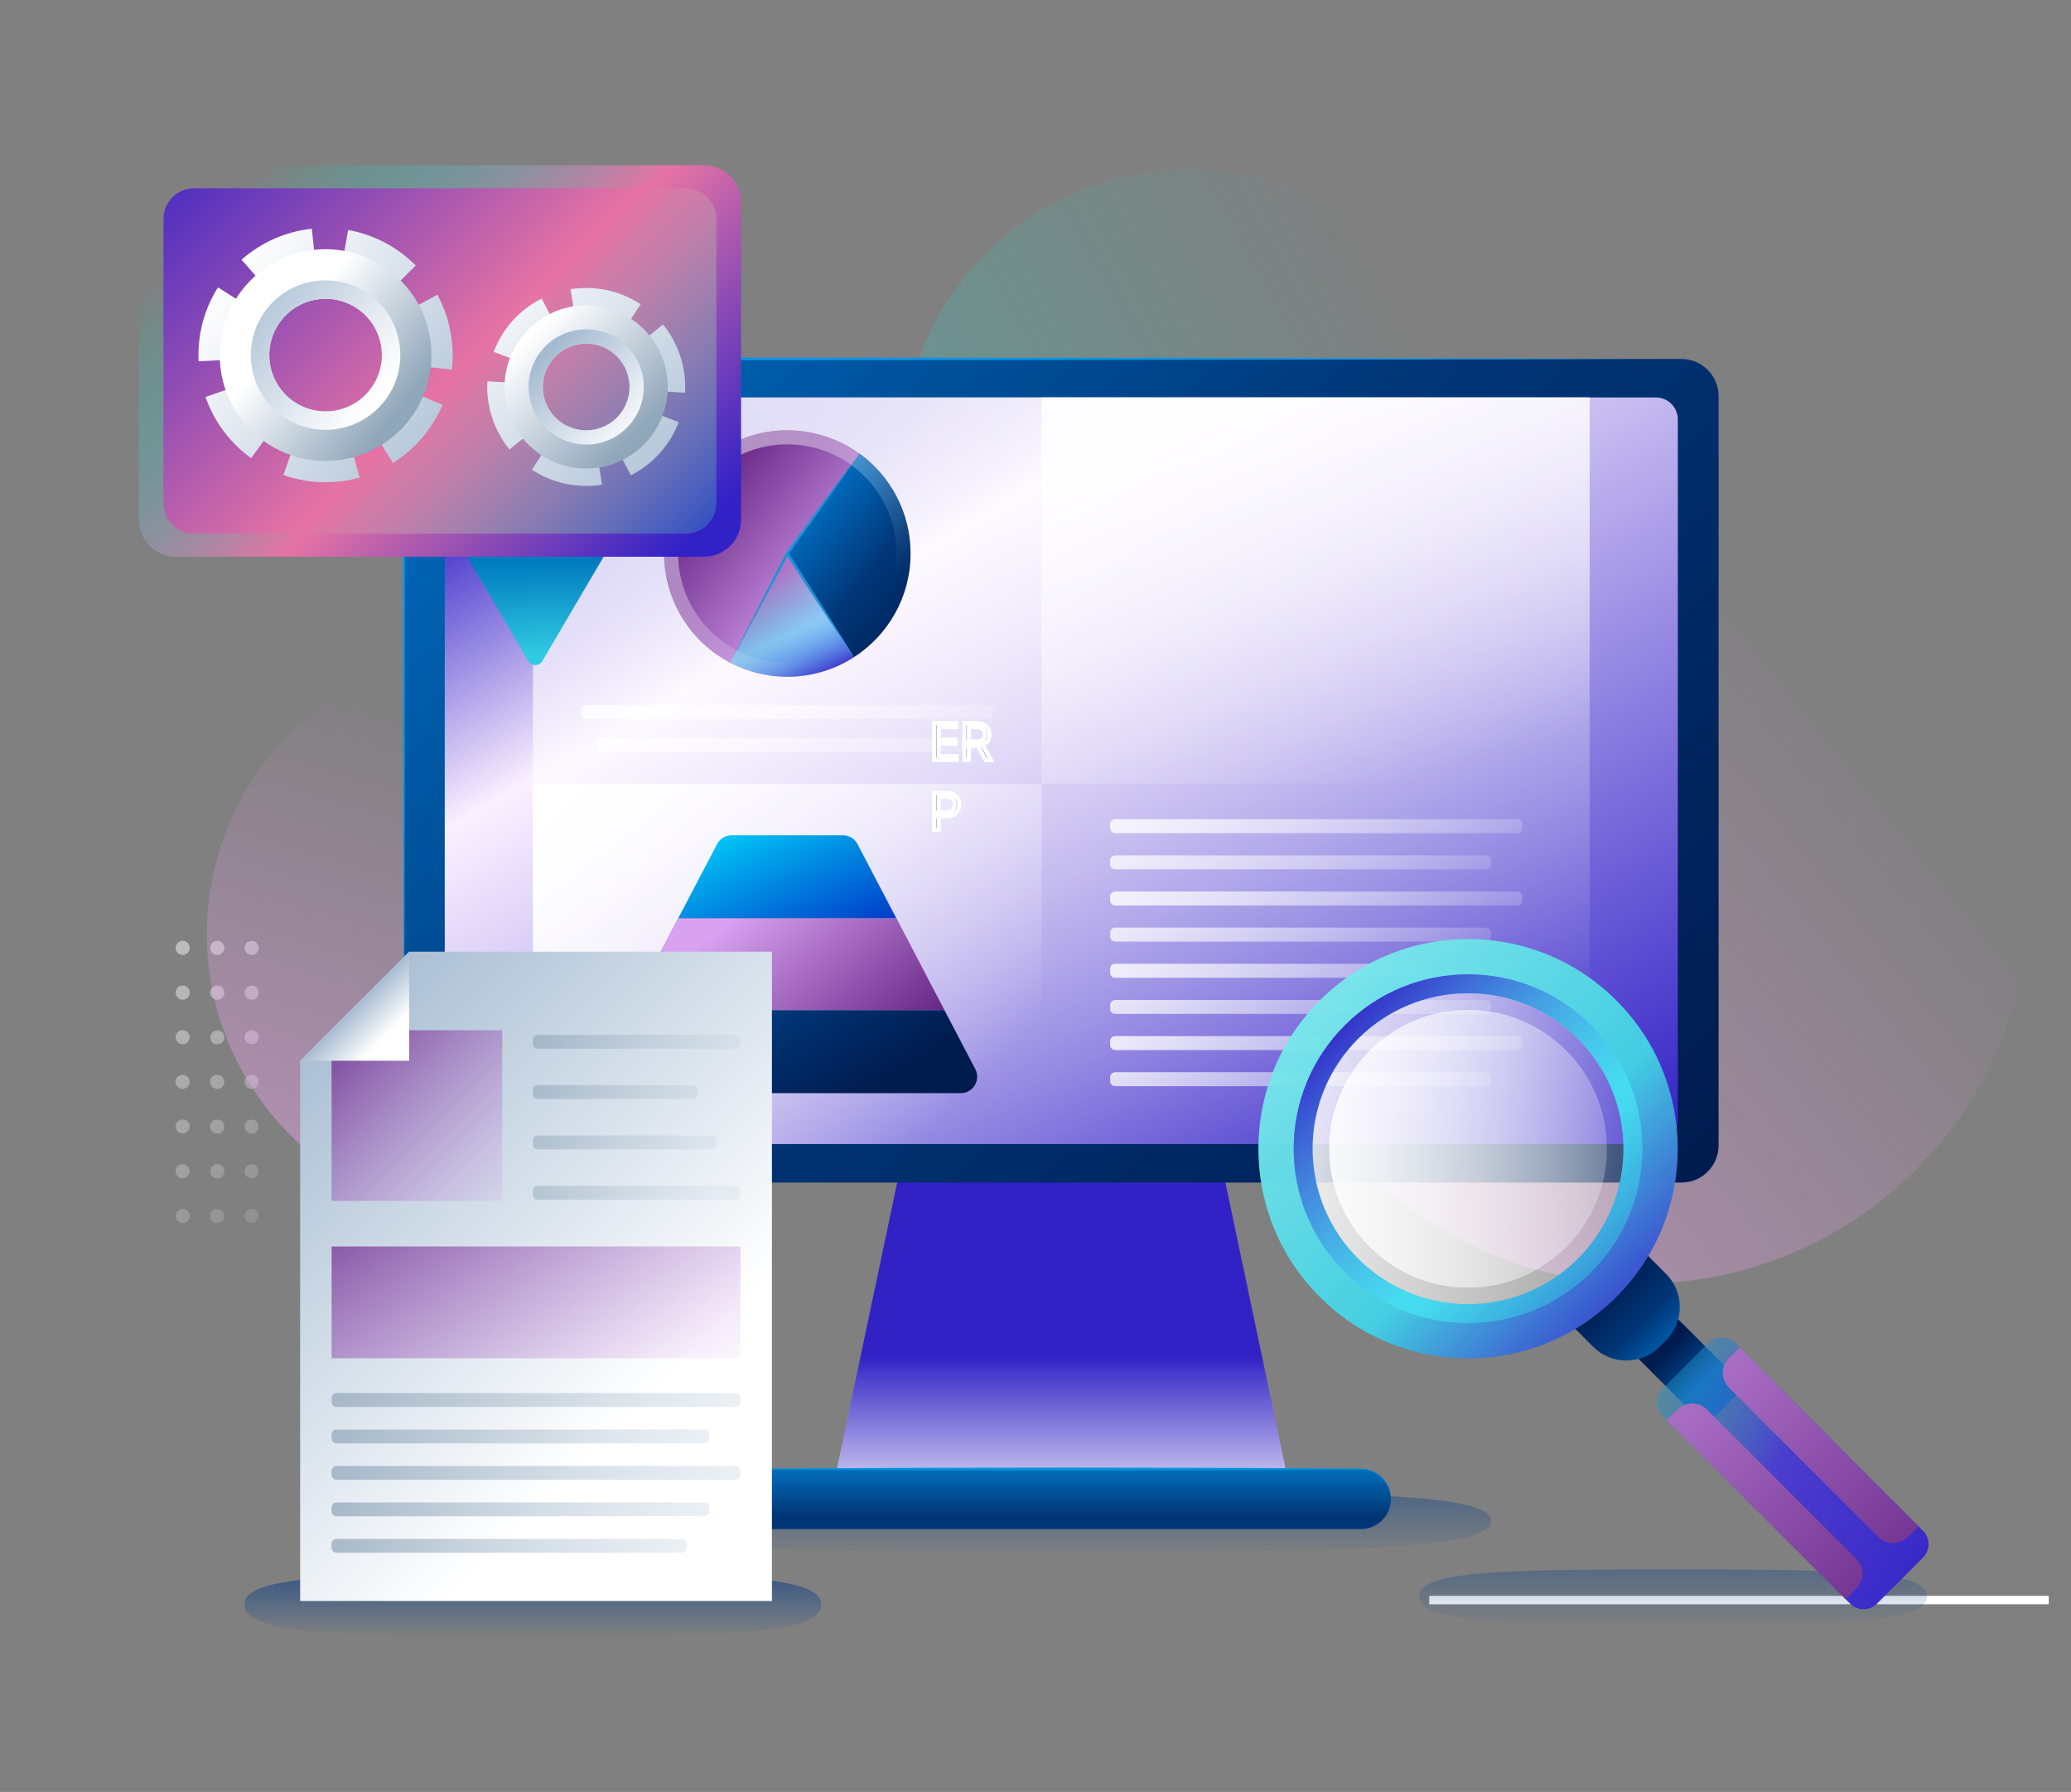
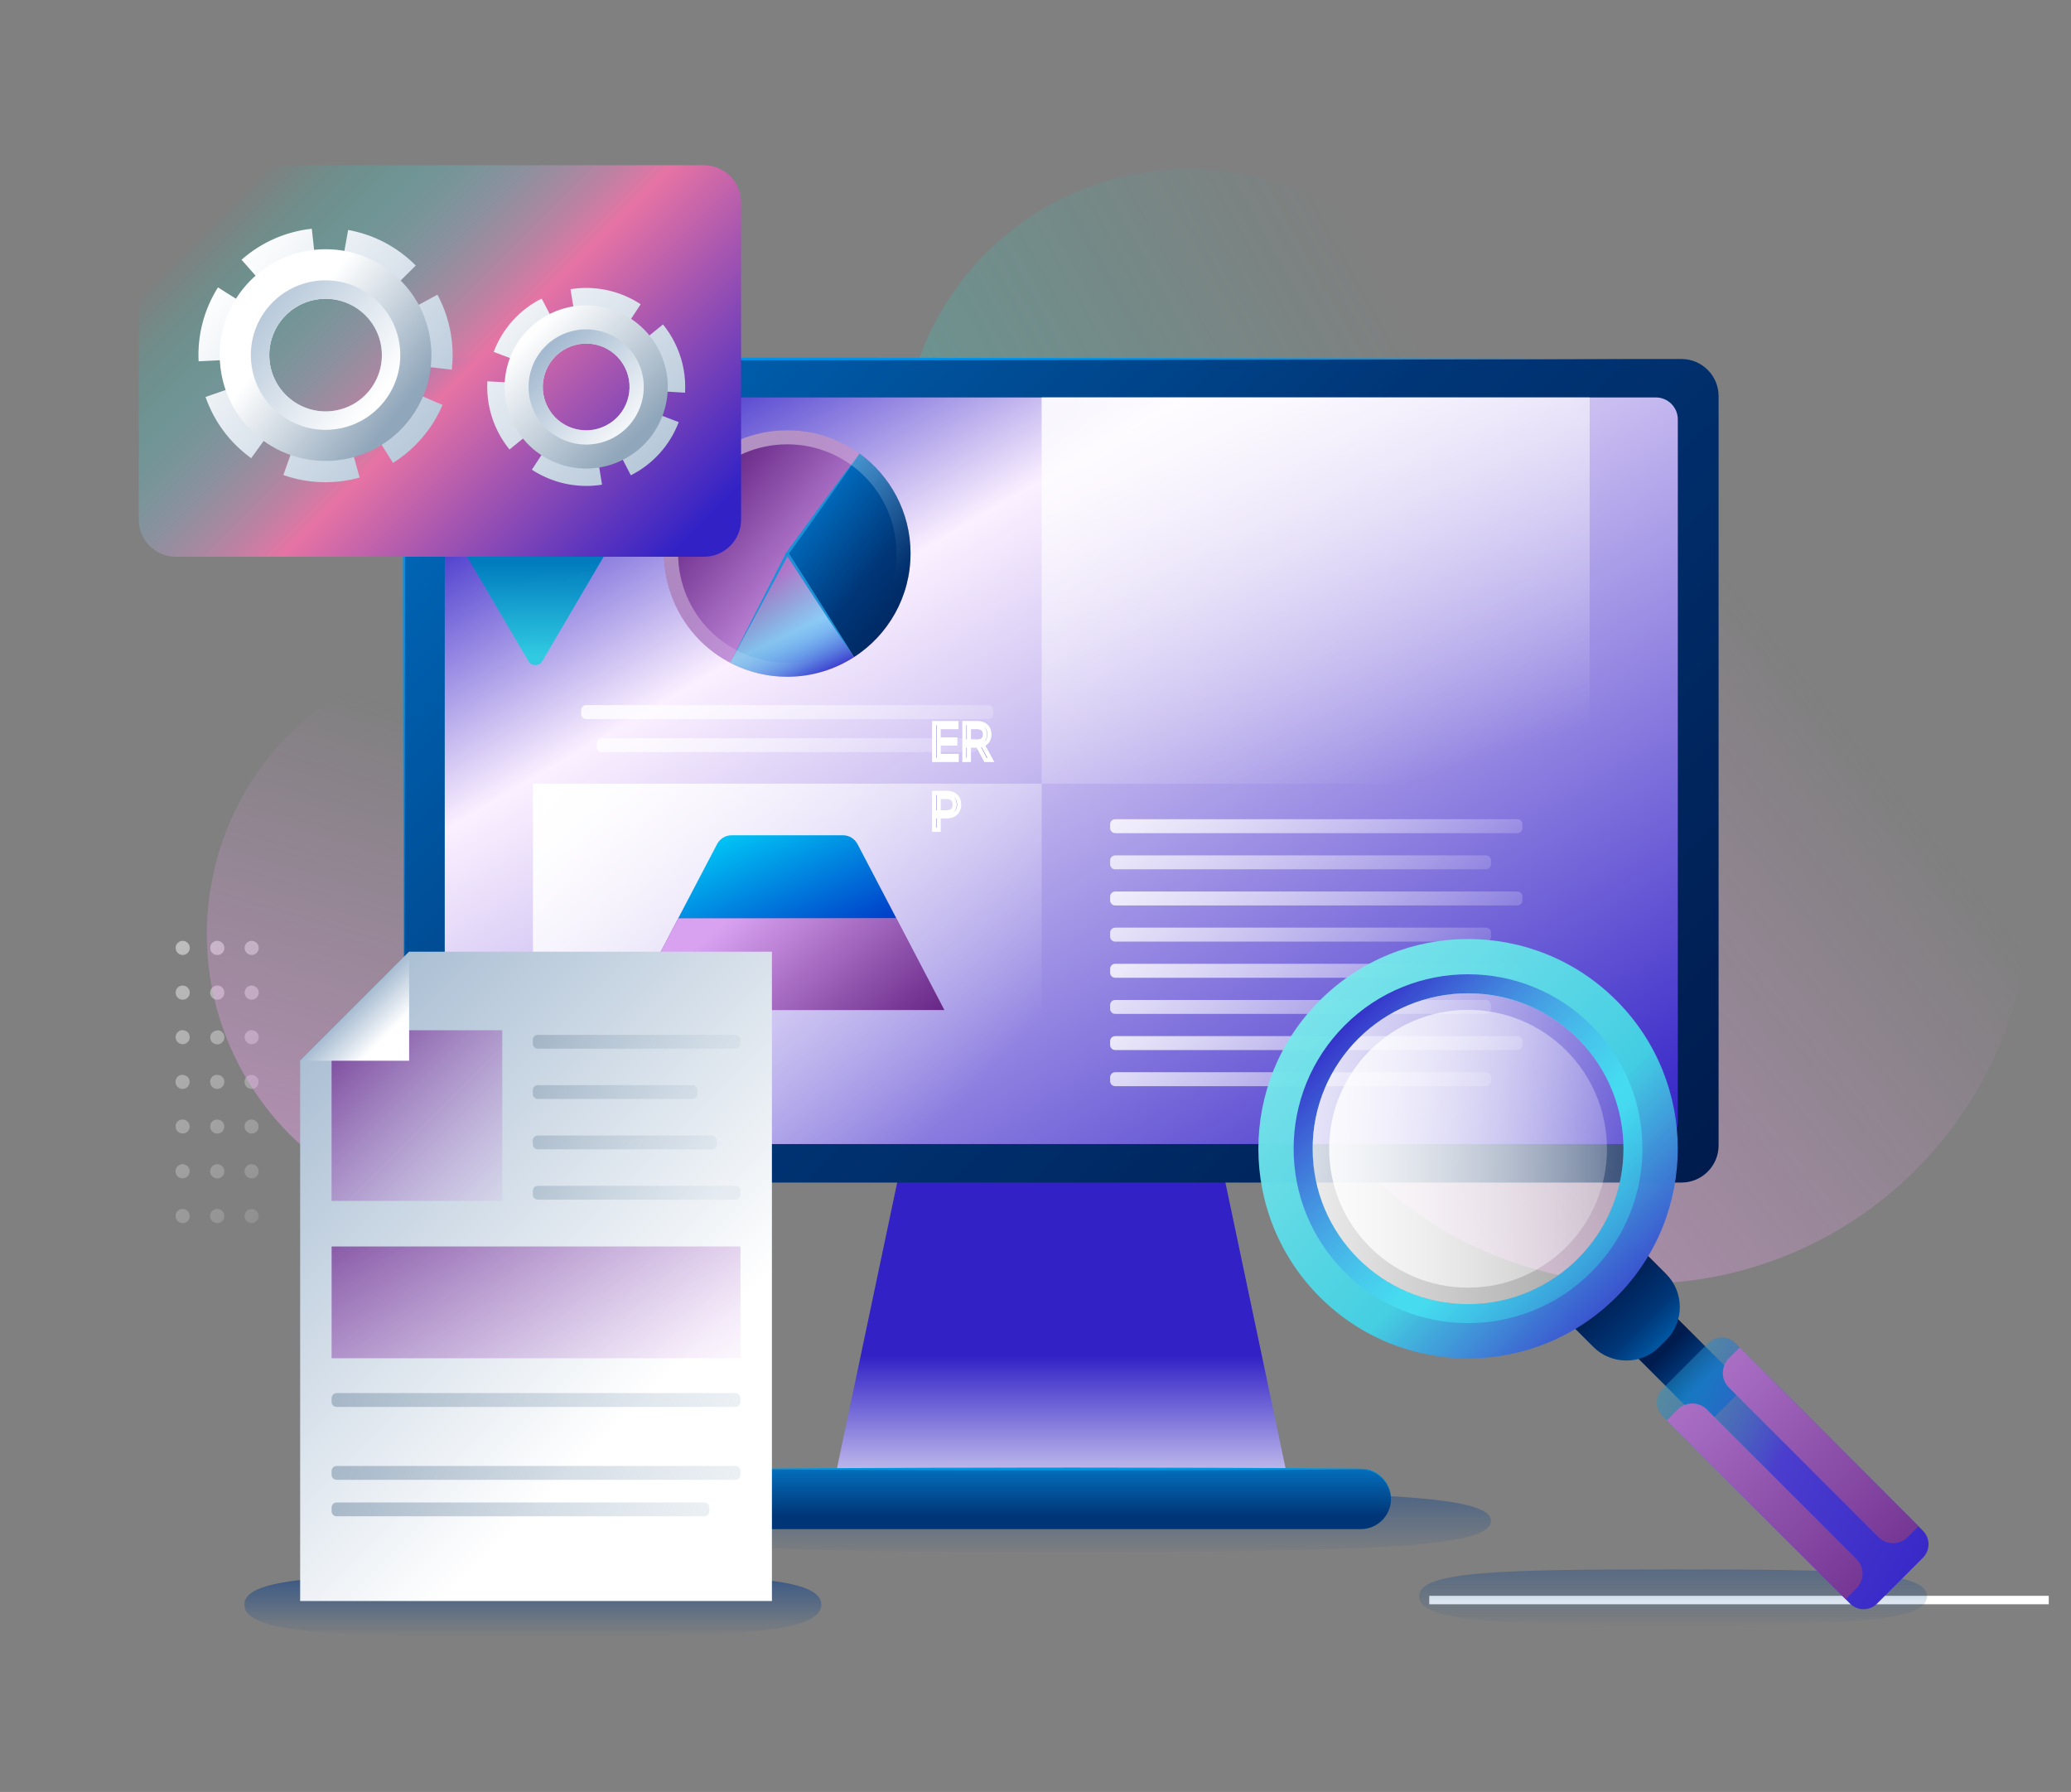
<svg xmlns="http://www.w3.org/2000/svg" width="89" height="77" viewBox="0 0 89 77" fill="none">
  <rect x="0" y="0" width="89" height="77" fill="#808080" stroke="none" />
  <g clip-path="url(#clip0_884_9057)">
    <path d="M8.111 42.496C8.129 42.525 8.143 42.557 8.149 42.592C8.153 42.612 8.155 42.632 8.155 42.654C8.155 42.672 8.153 42.691 8.15 42.709C8.15 42.714 8.148 42.719 8.147 42.725C8.143 42.738 8.139 42.751 8.135 42.763C8.134 42.768 8.132 42.773 8.129 42.778C8.114 42.81 8.095 42.839 8.07 42.864C8.066 42.868 8.063 42.871 8.059 42.875C8.049 42.884 8.039 42.893 8.029 42.9C8.025 42.903 8.02 42.907 8.016 42.909C8.001 42.919 7.986 42.928 7.97 42.934C7.934 42.949 7.894 42.958 7.851 42.958C7.809 42.958 7.77 42.949 7.732 42.934C7.716 42.926 7.701 42.918 7.686 42.909C7.682 42.907 7.677 42.903 7.673 42.9C7.663 42.893 7.653 42.884 7.643 42.875C7.64 42.871 7.636 42.868 7.632 42.864C7.62 42.851 7.608 42.838 7.6 42.824C7.59 42.809 7.582 42.794 7.575 42.778C7.572 42.773 7.571 42.768 7.568 42.763C7.563 42.75 7.56 42.738 7.557 42.725C7.556 42.72 7.555 42.715 7.553 42.709C7.55 42.691 7.548 42.672 7.548 42.654C7.548 42.632 7.551 42.612 7.555 42.592C7.568 42.524 7.606 42.462 7.658 42.418C7.711 42.375 7.779 42.35 7.852 42.35C7.963 42.35 8.059 42.408 8.113 42.496H8.111Z" fill="url(#paint0_linear_884_9057)" />
    <path d="M8.149 40.67C8.153 40.691 8.155 40.711 8.155 40.732C8.155 40.753 8.153 40.773 8.149 40.793C8.12 40.932 7.998 41.036 7.851 41.036C7.746 41.036 7.653 40.982 7.6 40.902C7.567 40.853 7.548 40.794 7.548 40.732C7.548 40.669 7.567 40.61 7.6 40.562C7.655 40.48 7.747 40.428 7.851 40.428C7.998 40.428 8.12 40.532 8.149 40.67Z" fill="url(#paint1_linear_884_9057)" />
    <path d="M7.851 44.269C7.874 44.269 7.896 44.273 7.918 44.278C7.919 44.278 7.92 44.278 7.923 44.278C7.924 44.278 7.925 44.278 7.928 44.279C7.941 44.283 7.955 44.287 7.968 44.292C7.97 44.292 7.973 44.294 7.975 44.294C7.978 44.294 7.98 44.297 7.983 44.298C7.993 44.303 8.004 44.308 8.013 44.314C8.015 44.316 8.018 44.317 8.021 44.319C8.025 44.322 8.028 44.324 8.03 44.327C8.039 44.333 8.048 44.341 8.056 44.348C8.058 44.349 8.059 44.351 8.061 44.352C8.061 44.352 8.063 44.353 8.064 44.355C8.065 44.356 8.068 44.358 8.069 44.359C8.069 44.359 8.07 44.362 8.071 44.363C8.079 44.372 8.086 44.381 8.094 44.391C8.096 44.393 8.099 44.396 8.101 44.4C8.101 44.4 8.103 44.402 8.104 44.403C8.104 44.403 8.105 44.406 8.106 44.407C8.114 44.418 8.119 44.43 8.125 44.441C8.125 44.443 8.128 44.445 8.129 44.447C8.129 44.45 8.132 44.451 8.132 44.453C8.132 44.453 8.132 44.453 8.132 44.455C8.139 44.472 8.144 44.49 8.148 44.508C8.152 44.528 8.154 44.548 8.154 44.57C8.154 44.591 8.152 44.611 8.148 44.631C8.144 44.652 8.137 44.671 8.128 44.69V44.692C8.128 44.695 8.125 44.696 8.124 44.699C8.119 44.71 8.113 44.722 8.105 44.732C8.105 44.734 8.104 44.736 8.103 44.737C8.1 44.741 8.096 44.745 8.094 44.747C8.086 44.757 8.08 44.766 8.071 44.775C8.071 44.775 8.07 44.776 8.069 44.778C8.065 44.781 8.061 44.785 8.058 44.789C8.058 44.789 8.058 44.789 8.056 44.79C8.048 44.797 8.039 44.805 8.03 44.811C8.03 44.811 8.03 44.811 8.029 44.812C8.025 44.815 8.02 44.819 8.016 44.821C8.016 44.821 8.014 44.821 8.014 44.822C8.004 44.829 7.994 44.834 7.983 44.839C7.979 44.841 7.975 44.844 7.97 44.845C7.968 44.845 7.966 44.845 7.964 44.847C7.951 44.852 7.939 44.856 7.926 44.859C7.92 44.86 7.915 44.863 7.909 44.864C7.89 44.868 7.871 44.87 7.851 44.87C7.827 44.87 7.804 44.866 7.781 44.861C7.774 44.86 7.767 44.858 7.76 44.855C7.75 44.852 7.741 44.85 7.731 44.846C7.726 44.844 7.721 44.84 7.716 44.837C7.709 44.834 7.702 44.83 7.696 44.826C7.692 44.824 7.689 44.822 7.686 44.82C7.681 44.818 7.677 44.814 7.673 44.811C7.668 44.807 7.663 44.803 7.658 44.799C7.653 44.794 7.647 44.79 7.642 44.785C7.638 44.782 7.636 44.779 7.632 44.775C7.62 44.762 7.608 44.749 7.598 44.735C7.598 44.735 7.598 44.735 7.598 44.734C7.59 44.72 7.581 44.705 7.575 44.69C7.572 44.685 7.571 44.68 7.568 44.675C7.563 44.664 7.56 44.651 7.557 44.639C7.556 44.633 7.555 44.629 7.553 44.622C7.551 44.605 7.548 44.587 7.548 44.57C7.548 44.57 7.548 44.569 7.548 44.567C7.548 44.567 7.548 44.566 7.548 44.565C7.548 44.547 7.551 44.53 7.553 44.513C7.553 44.51 7.555 44.506 7.556 44.502C7.556 44.5 7.557 44.498 7.557 44.496C7.56 44.483 7.563 44.471 7.568 44.46C7.568 44.457 7.57 44.455 7.571 44.452C7.571 44.45 7.573 44.447 7.575 44.445C7.582 44.428 7.59 44.413 7.6 44.398C7.6 44.398 7.6 44.398 7.6 44.397C7.61 44.383 7.62 44.37 7.632 44.358C7.633 44.357 7.635 44.356 7.636 44.355C7.637 44.353 7.638 44.352 7.64 44.351C7.64 44.351 7.641 44.351 7.641 44.349C7.646 44.344 7.651 44.341 7.656 44.337C7.663 44.331 7.671 44.323 7.678 44.318C7.683 44.314 7.689 44.313 7.694 44.309C7.7 44.306 7.707 44.302 7.714 44.298C7.717 44.297 7.721 44.294 7.724 44.292C7.724 44.292 7.727 44.291 7.729 44.289C7.732 44.289 7.735 44.287 7.739 44.286C7.745 44.283 7.751 44.282 7.757 44.279C7.765 44.277 7.771 44.274 7.779 44.273C7.784 44.273 7.787 44.271 7.792 44.271C7.81 44.267 7.829 44.266 7.847 44.266L7.851 44.269Z" fill="url(#paint2_linear_884_9057)" />
    <path d="M11.076 42.496C11.094 42.525 11.108 42.557 11.114 42.592C11.118 42.612 11.12 42.632 11.12 42.654C11.12 42.672 11.118 42.691 11.115 42.709C11.115 42.714 11.113 42.719 11.111 42.725C11.108 42.738 11.104 42.751 11.1 42.763C11.099 42.768 11.096 42.773 11.094 42.778C11.079 42.81 11.06 42.839 11.035 42.864C11.031 42.868 11.027 42.871 11.024 42.875C11.014 42.884 11.004 42.893 10.994 42.9C10.99 42.903 10.985 42.907 10.981 42.909C10.966 42.919 10.951 42.928 10.935 42.934C10.899 42.949 10.859 42.958 10.816 42.958C10.774 42.958 10.735 42.949 10.697 42.934C10.681 42.926 10.666 42.918 10.651 42.909C10.647 42.907 10.642 42.903 10.638 42.9C10.628 42.893 10.618 42.884 10.608 42.875C10.604 42.871 10.601 42.868 10.597 42.864C10.585 42.851 10.573 42.838 10.565 42.824C10.555 42.809 10.547 42.794 10.54 42.778C10.537 42.773 10.536 42.768 10.533 42.763C10.528 42.75 10.524 42.738 10.522 42.725C10.521 42.72 10.519 42.715 10.518 42.709C10.514 42.691 10.513 42.672 10.513 42.654C10.513 42.632 10.516 42.612 10.519 42.592C10.533 42.524 10.571 42.462 10.623 42.418C10.676 42.375 10.743 42.35 10.817 42.35C10.927 42.35 11.024 42.408 11.078 42.496H11.076Z" fill="url(#paint3_linear_884_9057)" />
    <path d="M11.114 40.67C11.118 40.691 11.12 40.711 11.12 40.732C11.12 40.753 11.118 40.773 11.114 40.793C11.085 40.932 10.962 41.036 10.816 41.036C10.711 41.036 10.618 40.982 10.565 40.902C10.532 40.853 10.513 40.794 10.513 40.732C10.513 40.669 10.532 40.61 10.565 40.562C10.62 40.48 10.712 40.428 10.816 40.428C10.962 40.428 11.085 40.532 11.114 40.67Z" fill="url(#paint4_linear_884_9057)" />
    <path d="M10.816 44.269C10.839 44.269 10.861 44.273 10.882 44.278C10.884 44.278 10.885 44.278 10.887 44.278C10.889 44.278 10.89 44.278 10.892 44.279C10.906 44.283 10.92 44.287 10.932 44.292C10.935 44.292 10.937 44.294 10.94 44.294C10.942 44.294 10.945 44.297 10.947 44.298C10.957 44.303 10.969 44.308 10.977 44.314C10.98 44.316 10.982 44.317 10.986 44.319C10.99 44.322 10.992 44.324 10.995 44.327C11.004 44.333 11.012 44.341 11.021 44.348C11.023 44.349 11.024 44.351 11.026 44.352C11.026 44.352 11.027 44.353 11.029 44.355C11.03 44.356 11.033 44.358 11.034 44.359C11.034 44.359 11.035 44.362 11.036 44.363C11.044 44.372 11.051 44.381 11.059 44.391C11.061 44.393 11.064 44.396 11.066 44.4C11.066 44.4 11.068 44.402 11.069 44.403C11.07 44.404 11.07 44.406 11.071 44.407C11.079 44.418 11.084 44.43 11.09 44.441C11.09 44.443 11.093 44.445 11.094 44.447C11.094 44.45 11.096 44.451 11.096 44.453C11.096 44.453 11.096 44.453 11.096 44.455C11.104 44.472 11.109 44.49 11.113 44.508C11.116 44.528 11.119 44.548 11.119 44.57C11.119 44.591 11.116 44.611 11.113 44.631C11.109 44.652 11.101 44.671 11.093 44.69V44.692C11.093 44.695 11.09 44.696 11.089 44.699C11.083 44.71 11.078 44.722 11.07 44.732C11.07 44.734 11.069 44.736 11.068 44.737C11.065 44.741 11.061 44.745 11.059 44.749C11.051 44.757 11.045 44.767 11.036 44.776C11.036 44.776 11.035 44.778 11.034 44.779C11.03 44.782 11.026 44.786 11.023 44.79C11.023 44.79 11.023 44.79 11.021 44.791C11.012 44.799 11.004 44.806 10.995 44.812C10.995 44.812 10.995 44.812 10.994 44.814C10.99 44.816 10.985 44.82 10.981 44.822C10.981 44.822 10.979 44.822 10.979 44.824C10.969 44.83 10.959 44.835 10.947 44.84C10.944 44.843 10.94 44.845 10.935 44.846C10.932 44.846 10.931 44.846 10.929 44.849C10.916 44.854 10.904 44.858 10.891 44.86C10.885 44.861 10.88 44.864 10.874 44.865C10.855 44.869 10.836 44.871 10.816 44.871C10.792 44.871 10.768 44.868 10.746 44.863C10.738 44.861 10.732 44.859 10.725 44.856C10.715 44.854 10.706 44.851 10.696 44.847C10.691 44.845 10.686 44.841 10.681 44.839C10.673 44.835 10.667 44.831 10.661 44.828C10.657 44.825 10.653 44.824 10.651 44.821C10.646 44.819 10.642 44.815 10.638 44.812C10.633 44.809 10.628 44.804 10.623 44.8C10.618 44.795 10.612 44.791 10.607 44.786C10.603 44.784 10.601 44.78 10.597 44.776C10.585 44.764 10.573 44.75 10.563 44.736C10.563 44.736 10.563 44.736 10.563 44.735C10.555 44.721 10.546 44.706 10.54 44.691C10.537 44.686 10.536 44.681 10.533 44.676C10.528 44.665 10.524 44.652 10.522 44.64C10.522 44.635 10.519 44.63 10.518 44.623C10.516 44.606 10.513 44.589 10.513 44.571C10.513 44.571 10.513 44.57 10.513 44.569C10.513 44.569 10.513 44.567 10.513 44.566C10.513 44.548 10.516 44.531 10.518 44.513C10.518 44.513 10.519 44.506 10.521 44.502C10.521 44.5 10.522 44.498 10.522 44.496C10.524 44.483 10.528 44.471 10.533 44.46C10.533 44.457 10.534 44.455 10.536 44.452C10.536 44.45 10.538 44.447 10.54 44.445C10.547 44.428 10.555 44.413 10.565 44.398C10.565 44.398 10.565 44.398 10.565 44.397C10.575 44.383 10.585 44.37 10.597 44.358C10.598 44.357 10.6 44.356 10.601 44.355C10.602 44.353 10.603 44.352 10.604 44.351C10.604 44.351 10.606 44.351 10.606 44.349C10.611 44.344 10.616 44.341 10.621 44.337C10.628 44.331 10.636 44.323 10.643 44.318C10.648 44.314 10.653 44.313 10.658 44.309C10.665 44.306 10.671 44.302 10.678 44.298C10.682 44.297 10.686 44.294 10.688 44.292C10.688 44.292 10.692 44.291 10.693 44.289C10.697 44.289 10.7 44.287 10.703 44.286C10.71 44.283 10.716 44.282 10.722 44.279C10.73 44.277 10.736 44.274 10.743 44.273C10.748 44.273 10.752 44.271 10.757 44.271C10.775 44.267 10.793 44.266 10.812 44.266L10.816 44.269Z" fill="url(#paint5_linear_884_9057)" />
    <path d="M9.339 48.11C9.358 48.11 9.377 48.112 9.394 48.115C9.398 48.115 9.401 48.115 9.404 48.116C9.406 48.116 9.407 48.116 9.409 48.117C9.422 48.12 9.434 48.125 9.447 48.129C9.449 48.129 9.452 48.129 9.453 48.131C9.456 48.131 9.458 48.134 9.461 48.135C9.477 48.142 9.492 48.15 9.507 48.16C9.522 48.17 9.535 48.181 9.547 48.193C9.547 48.193 9.548 48.194 9.55 48.195C9.551 48.196 9.553 48.197 9.555 48.2C9.566 48.212 9.577 48.225 9.587 48.239C9.587 48.239 9.587 48.239 9.588 48.24C9.588 48.241 9.59 48.243 9.591 48.245C9.6 48.258 9.607 48.271 9.613 48.286C9.613 48.289 9.616 48.291 9.617 48.294C9.623 48.31 9.628 48.326 9.632 48.344C9.632 48.348 9.633 48.352 9.635 48.355C9.638 48.373 9.64 48.392 9.64 48.41C9.64 48.429 9.637 48.448 9.635 48.465C9.635 48.467 9.635 48.469 9.635 48.47C9.635 48.473 9.632 48.477 9.632 48.479C9.628 48.492 9.625 48.504 9.621 48.517C9.621 48.519 9.62 48.523 9.618 48.525C9.612 48.542 9.603 48.557 9.593 48.572C9.593 48.573 9.592 48.575 9.591 48.577C9.588 48.579 9.586 48.582 9.585 48.586C9.577 48.596 9.57 48.605 9.561 48.614C9.561 48.614 9.558 48.617 9.558 48.618C9.557 48.619 9.555 48.622 9.553 48.623C9.527 48.649 9.497 48.669 9.463 48.684C9.462 48.684 9.459 48.687 9.458 48.687C9.456 48.688 9.452 48.688 9.448 48.689C9.436 48.694 9.423 48.698 9.411 48.701C9.406 48.702 9.401 48.703 9.394 48.704C9.377 48.708 9.358 48.709 9.339 48.709C9.339 48.709 9.338 48.709 9.337 48.709H9.334C9.316 48.709 9.297 48.707 9.279 48.704C9.275 48.704 9.273 48.704 9.269 48.703C9.265 48.703 9.263 48.701 9.259 48.701C9.248 48.698 9.237 48.694 9.225 48.689C9.223 48.689 9.219 48.688 9.217 48.687C9.215 48.687 9.213 48.684 9.212 48.684C9.177 48.669 9.147 48.647 9.12 48.62C9.12 48.62 9.118 48.618 9.117 48.617C9.117 48.617 9.115 48.615 9.114 48.614C9.105 48.605 9.098 48.597 9.092 48.587C9.09 48.584 9.088 48.582 9.087 48.579C9.087 48.579 9.085 48.577 9.084 48.577C9.084 48.575 9.083 48.574 9.082 48.572C9.072 48.557 9.063 48.542 9.056 48.525C9.049 48.507 9.043 48.488 9.039 48.468C9.035 48.448 9.033 48.428 9.033 48.407C9.033 48.388 9.035 48.369 9.038 48.352V48.349C9.038 48.346 9.038 48.344 9.039 48.341C9.039 48.34 9.039 48.339 9.039 48.338C9.041 48.325 9.046 48.311 9.05 48.3C9.05 48.298 9.05 48.296 9.051 48.294C9.051 48.291 9.054 48.289 9.055 48.286C9.063 48.27 9.07 48.255 9.08 48.24C9.09 48.225 9.102 48.212 9.114 48.2C9.114 48.2 9.115 48.199 9.117 48.197C9.118 48.196 9.12 48.194 9.122 48.193C9.134 48.181 9.147 48.17 9.16 48.16C9.16 48.16 9.16 48.16 9.162 48.159C9.163 48.159 9.164 48.157 9.167 48.156C9.18 48.148 9.194 48.14 9.208 48.134C9.21 48.134 9.213 48.131 9.215 48.13C9.232 48.124 9.248 48.119 9.265 48.115C9.269 48.115 9.273 48.114 9.277 48.112C9.293 48.11 9.309 48.107 9.327 48.107C9.328 48.107 9.331 48.107 9.332 48.107C9.332 48.107 9.332 48.107 9.333 48.107H9.336L9.339 48.11Z" fill="url(#paint6_linear_884_9057)" />
    <path d="M9.637 42.592C9.641 42.612 9.643 42.632 9.643 42.654C9.643 42.672 9.641 42.691 9.638 42.709C9.638 42.714 9.636 42.719 9.635 42.725C9.632 42.738 9.627 42.751 9.623 42.763C9.622 42.768 9.62 42.773 9.617 42.778C9.602 42.81 9.583 42.839 9.558 42.864C9.555 42.868 9.551 42.871 9.547 42.875C9.537 42.884 9.527 42.893 9.517 42.9C9.513 42.903 9.508 42.907 9.505 42.909C9.49 42.919 9.475 42.928 9.458 42.934C9.422 42.949 9.382 42.958 9.339 42.958H9.337H9.334C9.292 42.958 9.253 42.949 9.215 42.934C9.199 42.926 9.184 42.918 9.169 42.909C9.165 42.907 9.16 42.903 9.157 42.9C9.147 42.893 9.137 42.884 9.127 42.875C9.123 42.871 9.119 42.868 9.115 42.864C9.103 42.851 9.092 42.838 9.082 42.824C9.072 42.809 9.064 42.794 9.057 42.778C9.054 42.773 9.053 42.768 9.05 42.763C9.045 42.75 9.042 42.738 9.039 42.725C9.038 42.72 9.037 42.715 9.035 42.709C9.032 42.691 9.03 42.672 9.03 42.654C9.03 42.632 9.033 42.612 9.037 42.592C9.065 42.453 9.188 42.35 9.334 42.35C9.334 42.35 9.337 42.35 9.338 42.35C9.338 42.35 9.339 42.35 9.341 42.35C9.487 42.35 9.61 42.453 9.638 42.592H9.637Z" fill="url(#paint7_linear_884_9057)" />
    <path d="M9.341 40.428C9.508 40.428 9.645 40.565 9.645 40.732C9.645 40.9 9.508 41.036 9.341 41.036H9.338H9.336C9.293 41.036 9.252 41.028 9.216 41.011C9.201 41.005 9.186 40.996 9.172 40.988C9.167 40.984 9.163 40.981 9.158 40.978C9.148 40.97 9.139 40.963 9.129 40.954C9.126 40.95 9.121 40.946 9.117 40.941C9.106 40.93 9.096 40.918 9.087 40.905C9.086 40.903 9.083 40.9 9.082 40.898C9.073 40.885 9.066 40.87 9.059 40.856C9.057 40.851 9.054 40.845 9.053 40.839C9.049 40.828 9.045 40.816 9.042 40.804C9.04 40.797 9.039 40.791 9.038 40.785C9.035 40.769 9.033 40.752 9.033 40.736C9.033 40.735 9.033 40.732 9.033 40.731C9.033 40.73 9.033 40.727 9.033 40.726C9.033 40.71 9.035 40.694 9.038 40.677C9.038 40.671 9.04 40.665 9.042 40.658C9.044 40.646 9.048 40.635 9.053 40.623C9.055 40.617 9.057 40.612 9.059 40.606C9.066 40.591 9.073 40.577 9.082 40.565C9.083 40.562 9.084 40.56 9.087 40.557C9.096 40.545 9.106 40.532 9.117 40.521C9.121 40.517 9.126 40.513 9.129 40.508C9.138 40.5 9.148 40.492 9.158 40.485C9.163 40.481 9.167 40.478 9.172 40.475C9.186 40.466 9.201 40.457 9.216 40.451C9.253 40.434 9.293 40.426 9.336 40.426C9.336 40.426 9.337 40.426 9.338 40.426H9.341V40.428Z" fill="url(#paint8_linear_884_9057)" />
    <path d="M7.571 52.372C7.564 52.353 7.557 52.334 7.554 52.314C7.55 52.294 7.547 52.274 7.547 52.253C7.547 52.234 7.55 52.215 7.552 52.198C7.552 52.193 7.555 52.188 7.556 52.181C7.559 52.169 7.564 52.155 7.567 52.144C7.57 52.139 7.571 52.134 7.574 52.129C7.581 52.113 7.589 52.098 7.599 52.083C7.609 52.068 7.62 52.055 7.632 52.042C7.635 52.04 7.637 52.038 7.639 52.035C7.64 52.034 7.642 52.032 7.644 52.031C7.655 52.021 7.665 52.011 7.678 52.004C7.68 52.002 7.683 52.001 7.685 51.999C7.699 51.99 7.713 51.983 7.726 51.976C7.729 51.976 7.731 51.974 7.734 51.972C7.749 51.966 7.764 51.962 7.779 51.959C7.78 51.959 7.781 51.959 7.784 51.957C7.786 51.957 7.789 51.957 7.791 51.956C7.791 51.956 7.794 51.956 7.795 51.956C7.813 51.952 7.831 51.951 7.85 51.951C7.869 51.951 7.888 51.954 7.905 51.956C7.905 51.956 7.908 51.956 7.909 51.956C7.912 51.956 7.914 51.956 7.917 51.957C7.918 51.957 7.92 51.957 7.922 51.959C7.937 51.962 7.952 51.966 7.967 51.972C7.969 51.972 7.972 51.975 7.974 51.976C7.989 51.983 8.003 51.99 8.015 51.999C8.018 52 8.02 52.001 8.023 52.004C8.037 52.014 8.05 52.024 8.062 52.036C8.064 52.039 8.067 52.041 8.069 52.044C8.082 52.056 8.093 52.07 8.103 52.084C8.113 52.099 8.121 52.114 8.128 52.13C8.131 52.134 8.132 52.139 8.133 52.144C8.133 52.144 8.133 52.144 8.133 52.145C8.137 52.154 8.139 52.163 8.142 52.171C8.142 52.175 8.144 52.179 8.146 52.183C8.147 52.188 8.148 52.193 8.149 52.199C8.153 52.217 8.154 52.235 8.154 52.254C8.154 52.275 8.152 52.295 8.148 52.315C8.144 52.335 8.138 52.354 8.131 52.373C8.084 52.482 7.977 52.558 7.85 52.558C7.724 52.558 7.616 52.482 7.57 52.373L7.571 52.372Z" fill="url(#paint9_linear_884_9057)" />
    <path d="M7.908 50.035C7.918 50.037 7.926 50.039 7.935 50.042C7.94 50.043 7.945 50.044 7.949 50.047C7.958 50.049 7.965 50.053 7.974 50.057C7.979 50.059 7.983 50.06 7.988 50.063C7.995 50.067 8.003 50.072 8.01 50.075C8.01 50.075 8.01 50.075 8.011 50.075C8.011 50.075 8.011 50.075 8.013 50.075C8.015 50.077 8.018 50.078 8.019 50.079C8.019 50.079 8.021 50.081 8.021 50.082C8.027 50.086 8.032 50.089 8.037 50.093C8.042 50.097 8.047 50.1 8.05 50.104C8.055 50.108 8.059 50.113 8.063 50.117C8.065 50.119 8.069 50.123 8.072 50.126C8.072 50.126 8.074 50.128 8.075 50.129C8.079 50.134 8.083 50.138 8.087 50.143C8.087 50.143 8.092 50.149 8.094 50.153C8.094 50.154 8.097 50.156 8.098 50.158C8.098 50.158 8.099 50.16 8.1 50.16C8.102 50.163 8.103 50.167 8.105 50.169C8.11 50.177 8.115 50.186 8.119 50.193C8.122 50.198 8.123 50.202 8.125 50.207C8.129 50.216 8.132 50.223 8.135 50.232C8.137 50.237 8.139 50.242 8.14 50.247C8.143 50.256 8.145 50.266 8.147 50.274C8.147 50.277 8.147 50.279 8.148 50.282C8.148 50.283 8.148 50.286 8.148 50.287C8.15 50.301 8.152 50.316 8.152 50.33C8.152 50.351 8.149 50.371 8.145 50.391C8.142 50.411 8.135 50.43 8.128 50.448C8.082 50.557 7.974 50.634 7.848 50.634C7.721 50.634 7.614 50.557 7.567 50.448C7.552 50.412 7.543 50.372 7.543 50.33C7.543 50.315 7.545 50.301 7.547 50.287C7.547 50.282 7.548 50.278 7.55 50.273C7.551 50.263 7.553 50.254 7.556 50.246C7.557 50.241 7.558 50.236 7.561 50.231C7.563 50.222 7.567 50.214 7.571 50.206C7.573 50.201 7.575 50.197 7.577 50.192C7.581 50.183 7.586 50.176 7.591 50.168C7.592 50.166 7.594 50.162 7.596 50.159C7.596 50.159 7.597 50.157 7.599 50.157C7.602 50.152 7.606 50.147 7.61 50.142C7.614 50.137 7.617 50.132 7.621 50.128C7.625 50.123 7.63 50.119 7.634 50.115C7.637 50.112 7.642 50.107 7.646 50.103C7.651 50.099 7.655 50.096 7.66 50.092C7.664 50.089 7.667 50.087 7.671 50.083C7.671 50.083 7.674 50.081 7.675 50.081C7.675 50.081 7.677 50.079 7.677 50.078C7.68 50.077 7.684 50.075 7.686 50.073C7.694 50.068 7.702 50.063 7.71 50.059C7.715 50.057 7.719 50.055 7.724 50.053C7.731 50.049 7.74 50.047 7.749 50.043C7.754 50.042 7.759 50.039 7.764 50.038C7.772 50.035 7.782 50.033 7.791 50.032C7.796 50.032 7.8 50.029 7.805 50.029C7.819 50.027 7.834 50.025 7.848 50.025C7.861 50.025 7.876 50.027 7.89 50.029C7.895 50.029 7.899 50.03 7.904 50.032L7.908 50.035Z" fill="url(#paint10_linear_884_9057)" />
    <path d="M7.851 46.19C7.866 46.19 7.88 46.191 7.894 46.194C7.899 46.194 7.903 46.195 7.908 46.196C7.913 46.196 7.919 46.199 7.924 46.2C7.928 46.2 7.931 46.201 7.934 46.202C7.939 46.204 7.944 46.205 7.948 46.207C7.956 46.21 7.964 46.214 7.973 46.217C7.978 46.22 7.981 46.221 7.986 46.224C7.989 46.225 7.991 46.226 7.994 46.229C7.998 46.231 8.001 46.232 8.005 46.235C8.005 46.235 8.008 46.235 8.009 46.236C8.009 46.236 8.009 46.236 8.01 46.236C8.01 46.236 8.01 46.236 8.011 46.236C8.014 46.237 8.016 46.239 8.018 46.24C8.018 46.24 8.02 46.241 8.02 46.242C8.025 46.246 8.03 46.25 8.035 46.254C8.04 46.257 8.045 46.261 8.049 46.265C8.052 46.267 8.054 46.27 8.057 46.272C8.059 46.275 8.062 46.278 8.063 46.279C8.065 46.281 8.068 46.284 8.072 46.288C8.072 46.288 8.074 46.29 8.075 46.291C8.079 46.296 8.083 46.3 8.087 46.305C8.087 46.305 8.092 46.311 8.094 46.315C8.094 46.316 8.097 46.318 8.098 46.32C8.098 46.32 8.099 46.322 8.1 46.322C8.102 46.325 8.103 46.329 8.105 46.331C8.105 46.333 8.108 46.334 8.109 46.335C8.112 46.339 8.113 46.343 8.114 46.346C8.115 46.349 8.118 46.352 8.119 46.355C8.122 46.36 8.123 46.364 8.125 46.369V46.371C8.128 46.378 8.13 46.384 8.133 46.39V46.393C8.134 46.398 8.137 46.403 8.138 46.408C8.138 46.408 8.139 46.415 8.14 46.418C8.14 46.421 8.143 46.426 8.144 46.43C8.144 46.433 8.144 46.435 8.144 46.438C8.144 46.44 8.144 46.441 8.144 46.444C8.144 46.445 8.144 46.448 8.144 46.449C8.145 46.463 8.147 46.475 8.147 46.489C8.147 46.489 8.147 46.49 8.147 46.491C8.147 46.51 8.144 46.529 8.142 46.547C8.142 46.548 8.142 46.55 8.142 46.551C8.142 46.554 8.139 46.558 8.139 46.56C8.135 46.573 8.132 46.587 8.128 46.598C8.128 46.6 8.127 46.604 8.125 46.607C8.118 46.624 8.109 46.64 8.098 46.655C8.098 46.657 8.095 46.659 8.094 46.66C8.085 46.673 8.077 46.684 8.067 46.695C8.067 46.695 8.065 46.698 8.064 46.698C8.063 46.699 8.06 46.7 8.059 46.703C8.033 46.729 8.003 46.749 7.969 46.766C7.966 46.766 7.965 46.768 7.964 46.768C7.961 46.769 7.958 46.769 7.954 46.77C7.941 46.776 7.929 46.779 7.916 46.782C7.911 46.783 7.906 46.784 7.9 46.785C7.883 46.789 7.864 46.791 7.845 46.791C7.826 46.791 7.808 46.788 7.79 46.785C7.785 46.785 7.78 46.783 7.775 46.782C7.761 46.778 7.749 46.774 7.736 46.769C7.734 46.769 7.73 46.768 7.727 46.767C7.726 46.767 7.724 46.764 7.722 46.764C7.687 46.749 7.657 46.727 7.631 46.7C7.631 46.7 7.629 46.698 7.627 46.697C7.627 46.697 7.627 46.695 7.626 46.694C7.617 46.684 7.609 46.674 7.601 46.663C7.6 46.66 7.597 46.658 7.595 46.655C7.595 46.654 7.594 46.652 7.592 46.65C7.582 46.635 7.573 46.62 7.567 46.604C7.552 46.568 7.543 46.528 7.543 46.485C7.543 46.47 7.545 46.456 7.547 46.443C7.547 46.439 7.548 46.434 7.55 46.43C7.55 46.429 7.55 46.426 7.55 46.424C7.55 46.42 7.552 46.416 7.553 46.413C7.553 46.409 7.555 46.404 7.556 46.4C7.557 46.395 7.558 46.39 7.561 46.385C7.561 46.384 7.561 46.383 7.562 46.381C7.565 46.376 7.566 46.37 7.568 46.365C7.568 46.364 7.568 46.362 7.57 46.361C7.572 46.356 7.573 46.352 7.576 46.347C7.579 46.344 7.58 46.34 7.582 46.336C7.585 46.331 7.587 46.326 7.591 46.322C7.592 46.32 7.594 46.318 7.595 46.315C7.595 46.315 7.596 46.312 7.597 46.312C7.601 46.307 7.605 46.303 7.609 46.297C7.61 46.295 7.612 46.294 7.614 46.291C7.615 46.289 7.617 46.286 7.619 46.285C7.622 46.28 7.627 46.276 7.631 46.272C7.635 46.269 7.64 46.264 7.644 46.26C7.645 46.259 7.646 46.257 7.649 46.256C7.65 46.256 7.651 46.254 7.652 46.252C7.654 46.251 7.656 46.25 7.657 46.249C7.661 46.246 7.665 46.244 7.669 46.24C7.669 46.24 7.671 46.237 7.672 46.237C7.672 46.237 7.675 46.236 7.675 46.235C7.677 46.234 7.681 46.232 7.684 46.23C7.684 46.23 7.686 46.23 7.686 46.229C7.691 46.225 7.696 46.222 7.702 46.22C7.705 46.22 7.706 46.217 7.709 46.216C7.714 46.214 7.717 46.212 7.722 46.21C7.722 46.21 7.729 46.207 7.731 46.206C7.737 46.204 7.742 46.201 7.749 46.2C7.754 46.199 7.757 46.197 7.762 46.195C7.769 46.194 7.775 46.192 7.781 46.191C7.787 46.19 7.792 46.189 7.799 46.187C7.8 46.187 7.803 46.187 7.804 46.187C7.818 46.185 7.833 46.184 7.846 46.184L7.851 46.19Z" fill="url(#paint11_linear_884_9057)" />
    <path d="M7.851 48.109C7.86 48.109 7.868 48.111 7.875 48.112C7.885 48.112 7.897 48.113 7.907 48.114C7.907 48.114 7.908 48.114 7.909 48.114C7.912 48.114 7.914 48.114 7.917 48.115C7.918 48.115 7.92 48.115 7.922 48.117C7.934 48.119 7.947 48.124 7.959 48.128C7.962 48.128 7.964 48.128 7.965 48.13C7.968 48.13 7.97 48.133 7.973 48.134C7.989 48.142 8.004 48.149 8.019 48.159C8.034 48.169 8.047 48.181 8.059 48.192C8.059 48.192 8.06 48.193 8.062 48.194C8.063 48.196 8.065 48.198 8.067 48.199C8.078 48.212 8.089 48.224 8.099 48.238C8.099 48.238 8.099 48.238 8.1 48.239C8.1 48.241 8.102 48.242 8.103 48.243C8.112 48.256 8.119 48.269 8.126 48.284C8.126 48.287 8.128 48.288 8.128 48.291C8.128 48.291 8.128 48.291 8.128 48.292C8.134 48.308 8.139 48.325 8.143 48.342C8.143 48.346 8.144 48.349 8.146 48.353C8.149 48.371 8.151 48.389 8.151 48.408C8.151 48.427 8.148 48.446 8.146 48.463C8.146 48.465 8.146 48.467 8.146 48.468C8.146 48.471 8.143 48.475 8.143 48.477C8.143 48.48 8.142 48.482 8.141 48.485C8.138 48.495 8.136 48.505 8.132 48.515C8.132 48.517 8.131 48.521 8.129 48.523C8.123 48.54 8.114 48.555 8.104 48.57C8.104 48.571 8.103 48.574 8.102 48.575C8.099 48.577 8.097 48.58 8.095 48.582C8.088 48.592 8.08 48.602 8.072 48.611C8.072 48.611 8.07 48.614 8.069 48.615C8.068 48.616 8.065 48.618 8.064 48.62C8.038 48.646 8.008 48.666 7.974 48.681C7.973 48.681 7.97 48.684 7.969 48.684C7.967 48.685 7.963 48.685 7.959 48.686C7.947 48.691 7.934 48.695 7.922 48.697C7.917 48.699 7.912 48.7 7.905 48.701C7.888 48.705 7.869 48.706 7.85 48.706C7.831 48.706 7.813 48.704 7.795 48.701C7.79 48.701 7.785 48.699 7.78 48.697C7.766 48.694 7.754 48.69 7.741 48.685C7.739 48.685 7.735 48.684 7.733 48.682C7.731 48.682 7.729 48.681 7.728 48.68C7.693 48.665 7.662 48.642 7.636 48.616C7.636 48.616 7.634 48.614 7.632 48.612C7.632 48.612 7.631 48.611 7.63 48.61C7.621 48.6 7.612 48.59 7.605 48.578C7.604 48.576 7.601 48.574 7.599 48.572C7.599 48.571 7.597 48.57 7.596 48.567C7.586 48.552 7.577 48.537 7.571 48.521C7.564 48.502 7.557 48.483 7.554 48.463C7.55 48.443 7.547 48.423 7.547 48.402C7.547 48.383 7.55 48.364 7.552 48.347C7.552 48.347 7.552 48.346 7.552 48.344C7.552 48.342 7.552 48.34 7.554 48.336C7.554 48.334 7.554 48.333 7.554 48.332C7.556 48.319 7.561 48.306 7.565 48.294C7.565 48.292 7.565 48.291 7.566 48.288C7.566 48.286 7.569 48.283 7.57 48.282C7.577 48.266 7.585 48.251 7.595 48.236C7.605 48.221 7.616 48.208 7.629 48.196C7.629 48.196 7.63 48.194 7.631 48.193C7.632 48.192 7.634 48.189 7.636 48.188C7.637 48.187 7.64 48.186 7.641 48.184C7.652 48.174 7.664 48.164 7.675 48.157C7.675 48.157 7.675 48.157 7.676 48.156C7.678 48.156 7.679 48.154 7.681 48.153C7.695 48.144 7.709 48.137 7.723 48.13C7.725 48.13 7.728 48.128 7.73 48.127C7.745 48.12 7.76 48.117 7.775 48.113C7.776 48.113 7.778 48.113 7.78 48.112C7.783 48.112 7.785 48.112 7.788 48.111C7.788 48.111 7.789 48.111 7.79 48.111C7.808 48.107 7.826 48.105 7.845 48.105L7.851 48.109Z" fill="url(#paint12_linear_884_9057)" />
    <path d="M10.536 52.372C10.528 52.353 10.522 52.334 10.518 52.314C10.514 52.294 10.512 52.274 10.512 52.253C10.512 52.234 10.514 52.215 10.517 52.198C10.517 52.193 10.519 52.188 10.521 52.181C10.523 52.169 10.528 52.155 10.532 52.144C10.534 52.139 10.536 52.134 10.538 52.129C10.546 52.113 10.553 52.098 10.563 52.083C10.573 52.068 10.584 52.055 10.597 52.042C10.597 52.042 10.602 52.038 10.603 52.035C10.604 52.034 10.607 52.032 10.608 52.031C10.619 52.021 10.631 52.011 10.642 52.004C10.644 52.002 10.647 52.001 10.649 51.999C10.663 51.99 10.677 51.983 10.691 51.976C10.693 51.976 10.696 51.974 10.698 51.972C10.713 51.966 10.728 51.962 10.743 51.959C10.745 51.959 10.746 51.959 10.748 51.957C10.751 51.957 10.753 51.957 10.756 51.956C10.756 51.956 10.758 51.956 10.759 51.956C10.777 51.952 10.796 51.951 10.815 51.951C10.833 51.951 10.852 51.954 10.87 51.956C10.87 51.956 10.872 51.956 10.873 51.956C10.876 51.956 10.878 51.956 10.881 51.957C10.882 51.957 10.885 51.957 10.886 51.959C10.901 51.962 10.916 51.966 10.931 51.972C10.933 51.972 10.936 51.975 10.938 51.976C10.954 51.983 10.967 51.99 10.98 51.999C10.982 52 10.985 52.001 10.987 52.004C11.001 52.014 11.015 52.024 11.026 52.036C11.029 52.039 11.031 52.041 11.034 52.044C11.046 52.056 11.057 52.07 11.066 52.084C11.076 52.099 11.084 52.114 11.091 52.13C11.091 52.13 11.095 52.139 11.096 52.144C11.096 52.144 11.096 52.144 11.096 52.145C11.1 52.154 11.102 52.163 11.105 52.171C11.105 52.175 11.107 52.179 11.109 52.183C11.11 52.188 11.111 52.193 11.112 52.199C11.116 52.217 11.117 52.235 11.117 52.254C11.117 52.275 11.115 52.295 11.111 52.315C11.107 52.335 11.101 52.354 11.094 52.373C11.047 52.482 10.94 52.558 10.813 52.558C10.687 52.558 10.579 52.482 10.533 52.373L10.536 52.372Z" fill="url(#paint13_linear_884_9057)" />
    <path d="M10.873 50.035C10.883 50.037 10.891 50.039 10.9 50.042C10.905 50.043 10.91 50.044 10.914 50.047C10.922 50.049 10.93 50.053 10.939 50.057C10.944 50.059 10.947 50.06 10.953 50.063C10.96 50.067 10.968 50.072 10.975 50.075C10.975 50.075 10.975 50.075 10.976 50.075C10.976 50.075 10.976 50.075 10.978 50.075C10.98 50.077 10.983 50.078 10.984 50.079C10.984 50.079 10.986 50.081 10.986 50.082C10.991 50.086 10.996 50.089 11.001 50.093C11.006 50.097 11.011 50.1 11.015 50.104C11.02 50.108 11.024 50.113 11.028 50.117C11.03 50.119 11.034 50.123 11.036 50.126C11.036 50.126 11.039 50.128 11.04 50.129C11.044 50.134 11.048 50.138 11.051 50.143C11.054 50.147 11.056 50.149 11.059 50.153C11.059 50.154 11.061 50.156 11.063 50.158C11.063 50.158 11.064 50.16 11.065 50.16C11.066 50.163 11.068 50.167 11.07 50.169C11.075 50.177 11.08 50.186 11.084 50.193C11.086 50.198 11.088 50.202 11.09 50.207C11.094 50.216 11.097 50.223 11.1 50.232C11.101 50.237 11.104 50.242 11.105 50.247C11.108 50.256 11.11 50.266 11.111 50.274C11.111 50.277 11.111 50.279 11.113 50.282C11.113 50.283 11.113 50.286 11.113 50.287C11.115 50.301 11.117 50.316 11.117 50.33C11.117 50.351 11.114 50.371 11.11 50.391C11.107 50.411 11.1 50.43 11.093 50.448C11.046 50.557 10.939 50.634 10.812 50.634C10.686 50.634 10.578 50.557 10.532 50.448C10.517 50.412 10.508 50.372 10.508 50.33C10.508 50.315 10.51 50.301 10.512 50.287C10.512 50.282 10.513 50.278 10.515 50.273C10.516 50.263 10.518 50.254 10.521 50.246C10.522 50.241 10.523 50.236 10.526 50.231C10.528 50.222 10.532 50.214 10.536 50.206C10.538 50.201 10.54 50.197 10.542 50.192C10.546 50.183 10.551 50.176 10.556 50.168C10.557 50.166 10.558 50.162 10.561 50.159C10.561 50.159 10.562 50.157 10.563 50.157C10.567 50.152 10.571 50.147 10.575 50.142C10.578 50.137 10.582 50.132 10.586 50.128C10.59 50.123 10.595 50.119 10.598 50.115C10.602 50.112 10.607 50.107 10.611 50.103C10.616 50.099 10.62 50.096 10.625 50.092C10.628 50.089 10.632 50.087 10.636 50.083C10.636 50.083 10.638 50.081 10.64 50.081C10.64 50.081 10.642 50.079 10.642 50.078C10.645 50.077 10.649 50.075 10.651 50.073C10.659 50.068 10.667 50.063 10.675 50.059C10.68 50.057 10.684 50.055 10.688 50.053C10.696 50.049 10.705 50.047 10.713 50.043C10.719 50.042 10.723 50.039 10.729 50.038C10.737 50.035 10.747 50.033 10.756 50.032C10.761 50.032 10.765 50.029 10.77 50.029C10.784 50.027 10.799 50.025 10.812 50.025C10.826 50.025 10.841 50.027 10.855 50.029C10.86 50.029 10.864 50.03 10.869 50.032L10.873 50.035Z" fill="url(#paint14_linear_884_9057)" />
    <path d="M10.816 46.19C10.831 46.19 10.845 46.191 10.859 46.194C10.864 46.194 10.867 46.195 10.873 46.196C10.877 46.196 10.884 46.199 10.889 46.2C10.893 46.2 10.896 46.201 10.899 46.203C10.904 46.204 10.909 46.205 10.912 46.208C10.921 46.21 10.929 46.214 10.938 46.218C10.943 46.22 10.946 46.221 10.951 46.224C10.954 46.225 10.956 46.226 10.959 46.229C10.963 46.231 10.966 46.233 10.97 46.235C10.97 46.235 10.973 46.235 10.974 46.236C10.974 46.236 10.974 46.236 10.975 46.236C10.975 46.236 10.975 46.236 10.976 46.236C10.979 46.238 10.981 46.239 10.983 46.24C10.983 46.24 10.985 46.241 10.985 46.243C10.99 46.246 10.995 46.25 11 46.254C11.005 46.258 11.01 46.261 11.014 46.265C11.016 46.268 11.019 46.27 11.021 46.273C11.024 46.275 11.026 46.278 11.028 46.279C11.03 46.281 11.033 46.284 11.036 46.288C11.036 46.288 11.039 46.29 11.04 46.291C11.044 46.296 11.048 46.3 11.051 46.305C11.054 46.309 11.056 46.311 11.059 46.315C11.059 46.316 11.061 46.318 11.063 46.32C11.063 46.32 11.064 46.323 11.065 46.323C11.066 46.325 11.068 46.329 11.07 46.331C11.07 46.331 11.073 46.334 11.074 46.335C11.076 46.339 11.078 46.343 11.079 46.346C11.08 46.349 11.083 46.353 11.084 46.355C11.086 46.36 11.088 46.364 11.09 46.369V46.371C11.093 46.378 11.095 46.384 11.098 46.39V46.393C11.099 46.398 11.101 46.403 11.103 46.408C11.103 46.408 11.104 46.415 11.105 46.418C11.105 46.422 11.108 46.426 11.109 46.43C11.109 46.433 11.109 46.435 11.109 46.438C11.109 46.44 11.109 46.441 11.109 46.444C11.109 46.445 11.109 46.448 11.109 46.449C11.11 46.463 11.111 46.475 11.111 46.489C11.111 46.489 11.111 46.49 11.111 46.492C11.111 46.51 11.109 46.529 11.107 46.547C11.107 46.548 11.107 46.55 11.107 46.552C11.107 46.554 11.104 46.558 11.104 46.56C11.101 46.573 11.097 46.587 11.093 46.598C11.093 46.6 11.091 46.604 11.09 46.607C11.083 46.624 11.073 46.641 11.063 46.657C11.063 46.658 11.06 46.66 11.059 46.662C11.05 46.674 11.041 46.686 11.031 46.697C11.031 46.697 11.03 46.699 11.029 46.699C11.028 46.701 11.025 46.702 11.024 46.704C10.998 46.731 10.968 46.752 10.934 46.767C10.932 46.767 10.93 46.769 10.929 46.769C10.926 46.771 10.922 46.771 10.919 46.772C10.906 46.777 10.894 46.781 10.881 46.783C10.876 46.784 10.871 46.786 10.865 46.787C10.847 46.791 10.829 46.792 10.81 46.792C10.791 46.792 10.772 46.789 10.755 46.787C10.75 46.787 10.745 46.784 10.74 46.783C10.726 46.779 10.713 46.776 10.701 46.771C10.698 46.771 10.695 46.769 10.692 46.768C10.691 46.768 10.688 46.766 10.687 46.766C10.652 46.751 10.622 46.728 10.596 46.702C10.596 46.702 10.593 46.699 10.592 46.698C10.592 46.698 10.592 46.697 10.591 46.696C10.582 46.686 10.573 46.676 10.566 46.664C10.565 46.662 10.562 46.659 10.56 46.657C10.56 46.656 10.558 46.653 10.557 46.652C10.547 46.637 10.538 46.622 10.532 46.605C10.517 46.569 10.508 46.529 10.508 46.487C10.508 46.472 10.51 46.458 10.512 46.444C10.512 46.44 10.513 46.435 10.515 46.431C10.515 46.43 10.515 46.428 10.515 46.426C10.515 46.423 10.517 46.419 10.518 46.416C10.518 46.413 10.52 46.408 10.521 46.404C10.522 46.399 10.523 46.394 10.526 46.389C10.526 46.388 10.526 46.386 10.527 46.385C10.53 46.38 10.531 46.374 10.533 46.369C10.533 46.368 10.533 46.367 10.535 46.365C10.537 46.36 10.538 46.356 10.541 46.351C10.543 46.348 10.545 46.344 10.547 46.34C10.55 46.335 10.552 46.33 10.556 46.326C10.557 46.324 10.558 46.321 10.56 46.319C10.56 46.319 10.561 46.316 10.562 46.316C10.566 46.311 10.57 46.306 10.573 46.301C10.575 46.299 10.577 46.298 10.578 46.295C10.58 46.293 10.582 46.29 10.583 46.289C10.587 46.284 10.592 46.28 10.596 46.276C10.6 46.273 10.605 46.268 10.608 46.264C10.61 46.263 10.611 46.261 10.613 46.26C10.615 46.26 10.616 46.258 10.617 46.256C10.618 46.255 10.621 46.254 10.622 46.253C10.626 46.25 10.63 46.248 10.633 46.244C10.633 46.244 10.636 46.241 10.637 46.241C10.637 46.241 10.64 46.24 10.64 46.239C10.642 46.238 10.646 46.236 10.649 46.234C10.649 46.234 10.65 46.234 10.651 46.233C10.656 46.229 10.661 46.226 10.667 46.224C10.67 46.224 10.671 46.221 10.674 46.22C10.678 46.218 10.682 46.216 10.687 46.214C10.687 46.214 10.694 46.211 10.696 46.21C10.702 46.208 10.707 46.205 10.713 46.204C10.719 46.203 10.722 46.201 10.727 46.199C10.734 46.197 10.74 46.196 10.746 46.195C10.752 46.194 10.757 46.193 10.764 46.191C10.765 46.191 10.767 46.191 10.769 46.191C10.782 46.189 10.797 46.188 10.811 46.188L10.816 46.19Z" fill="url(#paint15_linear_884_9057)" />
    <path d="M10.816 48.11C10.824 48.11 10.831 48.111 10.839 48.112C10.849 48.112 10.86 48.114 10.87 48.116C10.87 48.116 10.871 48.116 10.872 48.116C10.875 48.116 10.877 48.116 10.88 48.117C10.881 48.117 10.884 48.117 10.885 48.119C10.897 48.121 10.91 48.126 10.922 48.13C10.925 48.13 10.928 48.13 10.929 48.133C10.931 48.133 10.934 48.135 10.936 48.136C10.953 48.144 10.967 48.151 10.982 48.161C10.998 48.171 11.01 48.182 11.023 48.194C11.023 48.194 11.024 48.195 11.025 48.196C11.026 48.197 11.029 48.199 11.03 48.201C11.041 48.214 11.053 48.226 11.063 48.24C11.063 48.24 11.063 48.24 11.064 48.241C11.064 48.243 11.065 48.244 11.066 48.246C11.075 48.259 11.083 48.273 11.089 48.288C11.089 48.29 11.091 48.291 11.091 48.294C11.091 48.294 11.091 48.294 11.091 48.295C11.098 48.311 11.103 48.328 11.106 48.345C11.106 48.349 11.108 48.353 11.109 48.356C11.113 48.374 11.114 48.393 11.114 48.411C11.114 48.43 11.111 48.449 11.109 48.467C11.109 48.468 11.109 48.47 11.109 48.472C11.109 48.474 11.106 48.478 11.106 48.48C11.106 48.483 11.105 48.485 11.104 48.488C11.101 48.498 11.099 48.508 11.095 48.518C11.095 48.52 11.094 48.524 11.093 48.527C11.086 48.543 11.078 48.558 11.068 48.573C11.068 48.574 11.066 48.577 11.065 48.578C11.063 48.581 11.06 48.583 11.059 48.586C11.051 48.596 11.044 48.605 11.035 48.614C11.035 48.614 11.033 48.617 11.033 48.618C11.031 48.619 11.029 48.622 11.028 48.623C11.001 48.649 10.971 48.669 10.938 48.684C10.936 48.684 10.934 48.687 10.932 48.687C10.93 48.688 10.926 48.688 10.922 48.689C10.91 48.694 10.897 48.698 10.885 48.701C10.88 48.702 10.875 48.703 10.869 48.704C10.851 48.708 10.832 48.709 10.814 48.709C10.795 48.709 10.776 48.707 10.758 48.704C10.754 48.704 10.748 48.702 10.743 48.701C10.73 48.697 10.717 48.693 10.705 48.688C10.702 48.688 10.698 48.687 10.696 48.686C10.695 48.686 10.692 48.684 10.691 48.683C10.656 48.668 10.626 48.645 10.6 48.619C10.6 48.619 10.597 48.617 10.596 48.615C10.596 48.615 10.595 48.614 10.593 48.613C10.585 48.603 10.576 48.593 10.568 48.582C10.567 48.579 10.565 48.577 10.562 48.574C10.562 48.573 10.561 48.572 10.559 48.569C10.55 48.554 10.541 48.539 10.534 48.523C10.527 48.504 10.521 48.485 10.517 48.465C10.513 48.445 10.511 48.425 10.511 48.404C10.511 48.385 10.513 48.367 10.516 48.349C10.516 48.349 10.516 48.348 10.516 48.346C10.516 48.344 10.516 48.341 10.517 48.338C10.517 48.336 10.517 48.335 10.517 48.334C10.52 48.321 10.524 48.308 10.528 48.296C10.528 48.294 10.528 48.293 10.53 48.29C10.53 48.288 10.532 48.285 10.533 48.284C10.541 48.268 10.548 48.253 10.558 48.238C10.568 48.223 10.58 48.21 10.592 48.197C10.592 48.197 10.593 48.196 10.595 48.195C10.596 48.194 10.598 48.191 10.6 48.19C10.601 48.189 10.603 48.188 10.605 48.186C10.616 48.176 10.627 48.166 10.638 48.159C10.638 48.159 10.638 48.159 10.64 48.157C10.641 48.157 10.642 48.156 10.645 48.155C10.658 48.146 10.672 48.139 10.686 48.133C10.688 48.133 10.691 48.13 10.693 48.129C10.709 48.122 10.723 48.119 10.739 48.115C10.74 48.115 10.741 48.115 10.743 48.114C10.746 48.114 10.748 48.114 10.751 48.112C10.751 48.112 10.752 48.112 10.754 48.112C10.771 48.109 10.79 48.107 10.809 48.107L10.816 48.11Z" fill="url(#paint16_linear_884_9057)" />
    <path d="M9.394 51.956C9.394 51.956 9.402 51.957 9.406 51.958C9.423 51.962 9.439 51.967 9.456 51.973C9.458 51.973 9.461 51.975 9.463 51.977C9.478 51.983 9.492 51.99 9.505 51.999C9.507 52.001 9.51 52.002 9.512 52.004C9.526 52.014 9.54 52.024 9.551 52.037C9.553 52.039 9.556 52.042 9.558 52.044C9.571 52.057 9.582 52.071 9.592 52.084C9.602 52.099 9.61 52.114 9.617 52.131C9.62 52.136 9.621 52.141 9.623 52.146C9.628 52.158 9.632 52.171 9.635 52.183C9.636 52.188 9.637 52.193 9.638 52.2C9.642 52.217 9.643 52.236 9.643 52.255C9.643 52.276 9.641 52.296 9.637 52.316C9.633 52.336 9.627 52.355 9.62 52.373C9.573 52.482 9.466 52.559 9.339 52.559C9.339 52.559 9.338 52.559 9.337 52.559C9.337 52.559 9.334 52.559 9.333 52.559C9.312 52.559 9.292 52.556 9.272 52.551C9.267 52.551 9.262 52.549 9.258 52.547C9.189 52.53 9.13 52.49 9.09 52.435C9.088 52.431 9.085 52.428 9.083 52.425C9.072 52.408 9.062 52.391 9.054 52.372C9.047 52.353 9.04 52.335 9.037 52.315C9.033 52.295 9.03 52.275 9.03 52.253C9.03 52.234 9.033 52.216 9.035 52.198C9.035 52.193 9.038 52.188 9.039 52.182C9.043 52.169 9.047 52.156 9.05 52.144C9.053 52.139 9.054 52.134 9.057 52.129C9.064 52.113 9.072 52.098 9.082 52.083C9.092 52.068 9.103 52.056 9.115 52.043C9.118 52.041 9.12 52.038 9.123 52.036C9.135 52.024 9.148 52.013 9.162 52.003C9.164 52.002 9.167 52.001 9.169 51.998C9.183 51.989 9.197 51.982 9.21 51.975C9.213 51.975 9.215 51.973 9.218 51.972C9.234 51.965 9.251 51.961 9.268 51.957C9.272 51.957 9.276 51.956 9.279 51.954C9.294 51.952 9.309 51.95 9.324 51.949C9.328 51.949 9.331 51.949 9.334 51.949C9.334 51.949 9.336 51.949 9.337 51.949H9.339C9.358 51.949 9.377 51.952 9.394 51.954V51.956Z" fill="url(#paint17_linear_884_9057)" />
    <path d="M9.383 50.032C9.383 50.032 9.392 50.034 9.397 50.035C9.407 50.036 9.416 50.039 9.425 50.041C9.43 50.042 9.435 50.044 9.44 50.046C9.448 50.049 9.456 50.052 9.465 50.056C9.47 50.059 9.473 50.06 9.479 50.062C9.487 50.066 9.495 50.071 9.502 50.076C9.505 50.077 9.509 50.079 9.511 50.081C9.511 50.081 9.514 50.082 9.514 50.084C9.519 50.087 9.524 50.091 9.529 50.095C9.534 50.099 9.539 50.102 9.542 50.106C9.547 50.11 9.551 50.115 9.555 50.119C9.559 50.123 9.564 50.127 9.567 50.131C9.571 50.136 9.575 50.14 9.579 50.145C9.582 50.15 9.586 50.155 9.59 50.16C9.59 50.16 9.591 50.163 9.592 50.163C9.594 50.165 9.595 50.169 9.597 50.171C9.602 50.179 9.607 50.188 9.611 50.195C9.614 50.2 9.615 50.204 9.617 50.209C9.621 50.216 9.624 50.225 9.627 50.234C9.629 50.239 9.631 50.244 9.632 50.249C9.635 50.258 9.637 50.268 9.639 50.276C9.639 50.281 9.641 50.285 9.641 50.29C9.644 50.304 9.645 50.319 9.645 50.333C9.645 50.375 9.636 50.414 9.621 50.452C9.575 50.56 9.467 50.637 9.341 50.637C9.341 50.637 9.34 50.637 9.338 50.637C9.338 50.637 9.336 50.637 9.335 50.637C9.313 50.637 9.293 50.634 9.273 50.629C9.268 50.629 9.264 50.627 9.259 50.626C9.191 50.608 9.132 50.568 9.092 50.513C9.089 50.509 9.087 50.507 9.084 50.503C9.073 50.487 9.063 50.469 9.056 50.45C9.04 50.414 9.032 50.374 9.032 50.331C9.032 50.316 9.033 50.303 9.035 50.289C9.035 50.284 9.037 50.28 9.038 50.275C9.039 50.265 9.042 50.256 9.044 50.248C9.046 50.243 9.047 50.238 9.049 50.233C9.052 50.224 9.056 50.216 9.059 50.208C9.062 50.203 9.063 50.199 9.066 50.194C9.069 50.185 9.074 50.178 9.079 50.17C9.081 50.167 9.082 50.164 9.084 50.161C9.084 50.161 9.086 50.159 9.087 50.159C9.091 50.154 9.094 50.149 9.098 50.144C9.102 50.139 9.106 50.134 9.109 50.13C9.113 50.125 9.118 50.121 9.122 50.117C9.126 50.114 9.131 50.109 9.134 50.105C9.139 50.101 9.143 50.097 9.148 50.094C9.153 50.09 9.158 50.086 9.163 50.082C9.163 50.082 9.166 50.081 9.166 50.08C9.168 50.079 9.172 50.077 9.174 50.075C9.182 50.07 9.191 50.065 9.198 50.061C9.203 50.059 9.207 50.057 9.212 50.055C9.219 50.051 9.228 50.049 9.237 50.045C9.242 50.044 9.247 50.041 9.252 50.04C9.261 50.037 9.271 50.035 9.28 50.034C9.285 50.034 9.288 50.031 9.293 50.031C9.307 50.029 9.322 50.027 9.336 50.027C9.336 50.027 9.338 50.027 9.34 50.027C9.34 50.027 9.341 50.027 9.342 50.027C9.357 50.027 9.371 50.029 9.385 50.031L9.383 50.032Z" fill="url(#paint18_linear_884_9057)" />
    <path d="M9.34 46.19C9.355 46.19 9.369 46.191 9.383 46.194C9.384 46.194 9.387 46.194 9.388 46.194C9.394 46.194 9.4 46.196 9.407 46.197C9.413 46.199 9.419 46.2 9.424 46.201C9.428 46.202 9.433 46.204 9.437 46.205C9.443 46.207 9.449 46.21 9.456 46.212C9.458 46.212 9.461 46.215 9.463 46.215C9.468 46.217 9.472 46.219 9.477 46.221C9.478 46.221 9.481 46.224 9.482 46.224C9.488 46.226 9.493 46.23 9.499 46.234C9.499 46.234 9.501 46.234 9.502 46.234C9.504 46.235 9.508 46.236 9.511 46.239C9.511 46.239 9.512 46.24 9.513 46.241C9.518 46.245 9.523 46.249 9.527 46.252C9.531 46.255 9.534 46.257 9.538 46.261C9.539 46.261 9.541 46.264 9.542 46.265C9.547 46.269 9.551 46.274 9.554 46.278C9.558 46.281 9.563 46.286 9.567 46.29C9.569 46.292 9.572 46.296 9.574 46.299C9.576 46.3 9.577 46.303 9.578 46.304C9.582 46.309 9.586 46.314 9.589 46.319C9.589 46.319 9.591 46.321 9.592 46.321C9.593 46.324 9.594 46.326 9.596 46.328C9.599 46.333 9.602 46.339 9.606 46.344C9.607 46.346 9.609 46.35 9.611 46.352C9.613 46.358 9.614 46.361 9.617 46.366V46.369C9.619 46.375 9.622 46.381 9.624 46.388V46.39C9.626 46.395 9.628 46.4 9.629 46.405C9.629 46.409 9.631 46.413 9.632 46.415C9.632 46.419 9.634 46.424 9.636 46.428C9.636 46.43 9.636 46.433 9.636 46.435C9.636 46.439 9.637 46.443 9.638 46.446C9.639 46.46 9.641 46.473 9.641 46.486C9.641 46.486 9.641 46.488 9.641 46.489C9.641 46.508 9.638 46.526 9.636 46.544C9.636 46.549 9.633 46.554 9.632 46.558C9.629 46.57 9.624 46.584 9.621 46.595C9.621 46.595 9.619 46.602 9.618 46.604C9.611 46.622 9.601 46.638 9.591 46.654C9.591 46.655 9.588 46.658 9.587 46.659C9.578 46.672 9.569 46.683 9.559 46.694C9.559 46.694 9.558 46.697 9.557 46.698C9.556 46.699 9.553 46.702 9.552 46.703C9.526 46.729 9.496 46.749 9.462 46.766C9.459 46.766 9.458 46.768 9.457 46.768C9.454 46.769 9.451 46.769 9.447 46.77C9.434 46.776 9.422 46.779 9.409 46.782C9.404 46.783 9.399 46.784 9.393 46.785C9.375 46.789 9.357 46.791 9.338 46.791C9.338 46.791 9.337 46.791 9.335 46.791C9.335 46.791 9.333 46.791 9.332 46.791C9.313 46.791 9.294 46.788 9.277 46.785C9.273 46.785 9.27 46.785 9.267 46.784C9.263 46.784 9.26 46.782 9.257 46.782C9.245 46.779 9.234 46.776 9.223 46.77C9.22 46.77 9.216 46.769 9.214 46.768C9.213 46.768 9.21 46.766 9.209 46.766C9.174 46.751 9.144 46.728 9.118 46.702C9.118 46.702 9.115 46.699 9.114 46.698C9.114 46.698 9.113 46.697 9.111 46.695C9.103 46.687 9.095 46.678 9.089 46.668C9.088 46.665 9.085 46.663 9.084 46.66C9.084 46.66 9.081 46.658 9.081 46.657C9.081 46.657 9.08 46.653 9.079 46.652C9.069 46.637 9.06 46.622 9.054 46.604C9.039 46.568 9.03 46.528 9.03 46.485C9.03 46.47 9.031 46.456 9.034 46.443C9.034 46.439 9.035 46.434 9.036 46.43C9.036 46.429 9.036 46.426 9.036 46.424C9.036 46.42 9.039 46.416 9.04 46.413C9.04 46.409 9.041 46.404 9.043 46.4C9.044 46.395 9.045 46.39 9.048 46.385C9.048 46.384 9.048 46.383 9.049 46.381C9.051 46.376 9.053 46.37 9.055 46.365C9.055 46.364 9.055 46.362 9.056 46.361C9.059 46.356 9.06 46.352 9.063 46.347C9.064 46.344 9.066 46.34 9.069 46.336C9.071 46.331 9.074 46.326 9.078 46.322C9.079 46.32 9.08 46.318 9.081 46.315C9.081 46.315 9.083 46.312 9.084 46.312C9.088 46.307 9.091 46.303 9.095 46.297C9.096 46.295 9.099 46.294 9.1 46.291C9.101 46.289 9.104 46.286 9.105 46.285C9.109 46.28 9.114 46.276 9.118 46.272C9.121 46.269 9.126 46.264 9.13 46.26C9.131 46.259 9.133 46.257 9.135 46.256C9.138 46.254 9.141 46.251 9.144 46.249C9.149 46.245 9.154 46.241 9.159 46.237C9.159 46.237 9.161 46.236 9.161 46.235C9.164 46.234 9.168 46.232 9.17 46.23C9.17 46.23 9.173 46.23 9.173 46.229C9.178 46.225 9.183 46.222 9.188 46.22C9.19 46.22 9.191 46.217 9.194 46.216C9.199 46.214 9.203 46.212 9.208 46.21C9.21 46.209 9.214 46.207 9.216 46.206C9.223 46.204 9.228 46.201 9.234 46.2C9.239 46.199 9.243 46.197 9.248 46.195C9.254 46.194 9.26 46.192 9.267 46.191C9.273 46.19 9.278 46.189 9.284 46.187C9.285 46.187 9.288 46.187 9.289 46.187C9.303 46.185 9.318 46.184 9.332 46.184H9.334C9.334 46.184 9.335 46.184 9.337 46.184L9.34 46.19Z" fill="url(#paint19_linear_884_9057)" />
    <path d="M9.34 44.27C9.359 44.27 9.378 44.272 9.395 44.275C9.537 44.301 9.644 44.423 9.644 44.572C9.644 44.74 9.508 44.877 9.34 44.877C9.34 44.877 9.339 44.877 9.338 44.877H9.335C9.335 44.877 9.326 44.877 9.321 44.875C9.305 44.875 9.289 44.874 9.274 44.87C9.268 44.869 9.261 44.867 9.255 44.864C9.243 44.86 9.229 44.858 9.216 44.851C9.216 44.851 9.214 44.85 9.213 44.85C9.198 44.844 9.184 44.836 9.17 44.828C9.166 44.825 9.163 44.821 9.158 44.819C9.148 44.811 9.139 44.804 9.13 44.796C9.13 44.796 9.13 44.796 9.129 44.796C9.125 44.793 9.121 44.79 9.117 44.786C9.107 44.775 9.097 44.764 9.089 44.751C9.089 44.75 9.086 44.749 9.085 44.746C9.084 44.744 9.082 44.743 9.081 44.74C9.074 44.727 9.066 44.715 9.06 44.701C9.06 44.701 9.06 44.701 9.06 44.7C9.057 44.696 9.056 44.691 9.055 44.686C9.055 44.686 9.055 44.685 9.055 44.684C9.051 44.672 9.047 44.663 9.045 44.651C9.045 44.651 9.045 44.65 9.045 44.649C9.045 44.644 9.042 44.639 9.041 44.635C9.041 44.635 9.041 44.635 9.041 44.634C9.039 44.619 9.037 44.604 9.036 44.587C9.036 44.585 9.036 44.582 9.036 44.58C9.036 44.58 9.036 44.575 9.036 44.571C9.036 44.556 9.039 44.54 9.041 44.526C9.041 44.522 9.041 44.52 9.044 44.516C9.044 44.514 9.045 44.511 9.046 44.509C9.049 44.497 9.052 44.486 9.056 44.476C9.056 44.474 9.057 44.47 9.059 44.467C9.059 44.465 9.061 44.464 9.061 44.461C9.061 44.461 9.061 44.461 9.061 44.46C9.067 44.446 9.075 44.434 9.082 44.421C9.084 44.418 9.085 44.417 9.086 44.415C9.086 44.415 9.087 44.413 9.089 44.412C9.097 44.4 9.107 44.388 9.117 44.377C9.117 44.377 9.117 44.377 9.119 44.376C9.119 44.376 9.124 44.371 9.126 44.368C9.127 44.367 9.129 44.366 9.13 44.365C9.139 44.357 9.148 44.35 9.158 44.342C9.16 44.34 9.163 44.337 9.166 44.335C9.168 44.335 9.17 44.332 9.173 44.331C9.186 44.322 9.201 44.313 9.216 44.307C9.22 44.306 9.224 44.305 9.228 44.303C9.24 44.298 9.253 44.295 9.265 44.292C9.27 44.292 9.275 44.29 9.28 44.288C9.28 44.288 9.284 44.288 9.285 44.288C9.301 44.286 9.316 44.283 9.334 44.283C9.334 44.283 9.335 44.283 9.336 44.283H9.339L9.34 44.27Z" fill="url(#paint20_linear_884_9057)" />
    <path d="M88.044 68.754H61.421" stroke="white" stroke-width="0.363" stroke-miterlimit="10" />
    <path style="mix-blend-mode:multiply" opacity="0.7" d="M64.076 65.356C64.076 66.53 58.402 66.691 45.608 66.691C32.815 66.691 27.141 66.53 27.141 65.356C27.141 64.182 32.815 64.096 45.608 64.096C58.402 64.096 64.076 64.182 64.076 65.356Z" fill="url(#paint21_linear_884_9057)" />
    <path style="mix-blend-mode:multiply" opacity="0.7" d="M35.294 68.953C35.294 70.18 31.486 70.347 22.899 70.347C14.312 70.347 10.503 70.178 10.503 68.953C10.503 67.728 14.312 67.637 22.899 67.637C31.486 67.637 35.294 67.727 35.294 68.953Z" fill="url(#paint22_linear_884_9057)" />
    <path d="M82.329 50.266C88.858 43.736 88.858 33.15 82.329 26.621C75.8 20.092 65.214 20.092 58.685 26.621C52.156 33.15 52.156 43.736 58.685 50.266C65.214 56.795 75.8 56.795 82.329 50.266Z" fill="url(#paint23_linear_884_9057)" />
    <path d="M32.864 43.14C34.522 36.623 30.582 29.997 24.066 28.34C17.549 26.682 10.923 30.621 9.265 37.138C7.608 43.655 11.547 50.281 18.064 51.939C24.58 53.596 31.207 49.657 32.864 43.14Z" fill="url(#paint24_linear_884_9057)" />
    <path d="M59.813 28.294C64.625 23.481 64.625 15.679 59.813 10.867C55.001 6.054 47.198 6.054 42.386 10.867C37.574 15.679 37.574 23.481 42.386 28.294C47.198 33.106 55.001 33.106 59.813 28.294Z" fill="url(#paint25_linear_884_9057)" />
    <path d="M45.608 63.627H55.359L51.727 46.379H45.608H39.49L35.856 63.627H45.608Z" fill="url(#paint26_linear_884_9057)" />
    <path d="M18.961 15.426H72.258C73.14 15.426 73.856 16.142 73.856 17.024V49.217C73.856 50.099 73.14 50.815 72.258 50.815H18.961C18.079 50.815 17.363 50.099 17.363 49.217V17.024C17.363 16.142 18.079 15.426 18.961 15.426Z" fill="url(#paint27_linear_884_9057)" />
    <path d="M17.363 46.714C17.336 38.136 17.316 26.7 17.313 18.166V17.518C17.266 16.857 17.543 16.168 18.086 15.77C18.439 15.499 18.889 15.359 19.331 15.373H20.629C25.961 15.357 43.574 15.379 49.176 15.384C54.336 15.387 64.775 15.404 69.939 15.426C64.749 15.447 54.361 15.464 49.176 15.467C43.46 15.472 26.054 15.496 20.629 15.479L19.331 15.478C18.907 15.464 18.485 15.596 18.15 15.851C17.631 16.235 17.37 16.877 17.414 17.517V18.165C17.401 26.683 17.4 38.155 17.364 46.712L17.363 46.714Z" fill="#0093E9" />
    <path d="M71.159 17.078H20.058C19.536 17.078 19.113 17.501 19.113 18.023V48.217C19.113 48.739 19.536 49.162 20.058 49.162H71.159C71.68 49.162 72.103 48.739 72.103 48.217V18.023C72.103 17.501 71.68 17.078 71.159 17.078Z" fill="url(#paint28_linear_884_9057)" />
-     <path d="M68.314 17.078H22.901V49.162H68.314V17.078Z" fill="url(#paint29_linear_884_9057)" />
    <path d="M68.315 17.078H44.764V33.675H68.315V17.078Z" fill="url(#paint30_linear_884_9057)" />
    <path d="M22.903 49.162H44.765V33.675H22.903L22.903 49.162Z" fill="url(#paint31_linear_884_9057)" />
    <path d="M58.483 65.707H32.733C32.022 65.707 31.44 65.125 31.44 64.414C31.44 63.703 32.022 63.121 32.733 63.121H58.483C59.194 63.121 59.776 63.703 59.776 64.414C59.776 65.125 59.194 65.707 58.483 65.707Z" fill="url(#paint32_linear_884_9057)" />
    <path d="M31.44 64.414C31.455 63.53 32.191 63.023 33.033 63.103C33.304 63.1 34.142 63.094 34.431 63.092C41.621 63.054 50.533 63.049 57.718 63.099C57.947 63.107 58.413 63.093 58.651 63.119C59.283 63.193 59.789 63.782 59.776 64.416C59.777 63.789 59.27 63.213 58.646 63.15C58.389 63.129 57.981 63.149 57.717 63.147C50.533 63.197 41.619 63.192 34.429 63.154C34.185 63.152 33.284 63.145 33.032 63.143C32.202 63.05 31.467 63.537 31.439 64.417L31.44 64.414Z" fill="#0095DC" />
-     <path d="M27.082 43.4L25.752 45.94C25.506 46.41 25.847 46.974 26.379 46.974H41.286C41.818 46.974 42.159 46.41 41.913 45.94L40.583 43.4H27.082Z" fill="url(#paint33_linear_884_9057)" />
    <path d="M30.817 36.27L29.142 39.467H38.524L36.85 36.27C36.727 36.037 36.487 35.891 36.223 35.891H31.444C31.181 35.891 30.939 36.037 30.817 36.27Z" fill="url(#paint34_linear_884_9057)" />
    <path d="M38.524 39.469H29.142L27.082 43.401H40.584L38.524 39.469Z" fill="url(#paint35_linear_884_9057)" />
    <path d="M38.524 39.469H29.142L27.082 43.401H40.584L38.524 39.469Z" fill="url(#paint36_linear_884_9057)" />
    <path d="M38.968 25.085C39.686 22.25 37.969 19.369 35.133 18.652C32.298 17.934 29.418 19.651 28.7 22.487C27.983 25.322 29.7 28.203 32.535 28.92C35.371 29.638 38.251 27.921 38.968 25.085Z" fill="url(#paint37_linear_884_9057)" />
    <path d="M36.936 19.492L33.834 23.783L36.699 28.237C38.161 27.295 39.13 25.653 39.13 23.783C39.13 22.018 38.265 20.454 36.936 19.492Z" fill="url(#paint38_linear_884_9057)" />
    <path d="M31.377 28.475C32.111 28.86 32.947 29.079 33.834 29.079C34.891 29.079 35.873 28.769 36.699 28.237L33.834 23.783L31.377 28.475Z" fill="url(#paint39_linear_884_9057)" />
    <path d="M36.936 19.493C35.959 20.931 34.9 22.405 33.884 23.821L33.886 23.751L34.599 24.867C35.283 25.939 36.041 27.148 36.7 28.238C35.981 27.188 35.195 25.997 34.503 24.928L33.783 23.818L33.759 23.782L33.784 23.747C34.811 22.338 35.877 20.872 36.937 19.492L36.936 19.493Z" fill="#1C91D7" />
    <path d="M33.889 23.815L31.377 28.476L33.778 23.756L33.889 23.815Z" fill="#1C91D7" />
    <path d="M33.833 18.488C30.908 18.488 28.537 20.86 28.537 23.784C28.537 26.709 30.908 29.08 33.833 29.08C36.757 29.08 39.129 26.709 39.129 23.784C39.129 20.86 36.757 18.488 33.833 18.488ZM33.833 28.476C31.242 28.476 29.141 26.376 29.141 23.784C29.141 21.193 31.241 19.093 33.833 19.093C36.424 19.093 38.524 21.193 38.524 23.784C38.524 26.376 36.424 28.476 33.833 28.476Z" fill="url(#paint40_linear_884_9057)" />
    <path d="M42.474 30.299H25.191C25.071 30.299 24.974 30.396 24.974 30.517V30.68C24.974 30.801 25.071 30.898 25.191 30.898H42.474C42.594 30.898 42.691 30.801 42.691 30.68V30.517C42.691 30.396 42.594 30.299 42.474 30.299Z" fill="url(#paint41_linear_884_9057)" />
    <path d="M41.799 31.719H25.866C25.745 31.719 25.648 31.816 25.648 31.936V32.1C25.648 32.221 25.745 32.318 25.866 32.318H41.799C41.919 32.318 42.017 32.221 42.017 32.1V31.936C42.017 31.816 41.919 31.719 41.799 31.719Z" fill="url(#paint42_linear_884_9057)" />
    <path d="M65.207 35.201H47.925C47.804 35.201 47.707 35.299 47.707 35.419V35.583C47.707 35.703 47.804 35.801 47.925 35.801H65.207C65.327 35.801 65.425 35.703 65.425 35.583V35.419C65.425 35.299 65.327 35.201 65.207 35.201Z" fill="url(#paint43_linear_884_9057)" />
    <path d="M63.858 36.756H47.925C47.804 36.756 47.707 36.853 47.707 36.974V37.138C47.707 37.258 47.804 37.355 47.925 37.355H63.858C63.978 37.355 64.076 37.258 64.076 37.138V36.974C64.076 36.853 63.978 36.756 63.858 36.756Z" fill="url(#paint44_linear_884_9057)" />
    <path d="M65.207 38.309H47.925C47.804 38.309 47.707 38.406 47.707 38.526V38.69C47.707 38.81 47.804 38.908 47.925 38.908H65.207C65.327 38.908 65.425 38.81 65.425 38.69V38.526C65.425 38.406 65.327 38.309 65.207 38.309Z" fill="url(#paint45_linear_884_9057)" />
    <path d="M63.858 39.861H47.925C47.804 39.861 47.707 39.959 47.707 40.079V40.243C47.707 40.363 47.804 40.461 47.925 40.461H63.858C63.978 40.461 64.076 40.363 64.076 40.243V40.079C64.076 39.959 63.978 39.861 63.858 39.861Z" fill="url(#paint46_linear_884_9057)" />
    <path d="M47.925 41.414H65.208C65.328 41.414 65.426 41.512 65.426 41.632V41.797C65.426 41.917 65.328 42.015 65.208 42.015H47.925C47.805 42.015 47.707 41.917 47.707 41.797V41.632C47.707 41.512 47.805 41.414 47.925 41.414Z" fill="url(#paint47_linear_884_9057)" />
    <path d="M63.858 42.969H47.925C47.804 42.969 47.707 43.066 47.707 43.187V43.35C47.707 43.471 47.804 43.568 47.925 43.568H63.858C63.978 43.568 64.076 43.471 64.076 43.35V43.187C64.076 43.066 63.978 42.969 63.858 42.969Z" fill="url(#paint48_linear_884_9057)" />
    <path d="M65.207 44.522H47.925C47.804 44.522 47.707 44.619 47.707 44.739V44.903C47.707 45.023 47.804 45.121 47.925 45.121H65.207C65.327 45.121 65.425 45.023 65.425 44.903V44.739C65.425 44.619 65.327 44.522 65.207 44.522Z" fill="url(#paint49_linear_884_9057)" />
    <path d="M63.858 46.074H47.925C47.804 46.074 47.707 46.172 47.707 46.292V46.456C47.707 46.576 47.804 46.674 47.925 46.674H63.858C63.978 46.674 64.076 46.576 64.076 46.456V46.292C64.076 46.172 63.978 46.074 63.858 46.074Z" fill="url(#paint50_linear_884_9057)" />
    <path d="M17.582 40.895L12.899 45.579V68.796H33.173V40.895H17.582Z" fill="url(#paint51_linear_884_9057)" />
    <path d="M31.609 44.469H23.111C22.993 44.469 22.898 44.564 22.898 44.681V44.85C22.898 44.968 22.993 45.063 23.111 45.063H31.609C31.727 45.063 31.822 44.968 31.822 44.85V44.681C31.822 44.564 31.727 44.469 31.609 44.469Z" fill="url(#paint52_linear_884_9057)" />
    <path d="M31.609 50.955H23.111C22.993 50.955 22.898 51.05 22.898 51.168V51.337C22.898 51.454 22.993 51.55 23.111 51.55H31.609C31.727 51.55 31.822 51.454 31.822 51.337V51.168C31.822 51.05 31.727 50.955 31.609 50.955Z" fill="url(#paint53_linear_884_9057)" />
    <path d="M29.761 46.629H23.111C22.993 46.629 22.898 46.724 22.898 46.842V47.011C22.898 47.128 22.993 47.223 23.111 47.223H29.761C29.878 47.223 29.974 47.128 29.974 47.011V46.842C29.974 46.724 29.878 46.629 29.761 46.629Z" fill="url(#paint54_linear_884_9057)" />
    <path d="M30.592 48.793H23.111C22.993 48.793 22.898 48.888 22.898 49.006V49.175C22.898 49.292 22.993 49.387 23.111 49.387H30.592C30.709 49.387 30.804 49.292 30.804 49.175V49.006C30.804 48.888 30.709 48.793 30.592 48.793Z" fill="url(#paint55_linear_884_9057)" />
    <path d="M15.431 44.27C15.037 44.664 14.644 45.057 14.249 45.451V51.604H21.584V44.27H15.431Z" fill="url(#paint56_linear_884_9057)" />
    <path d="M12.899 45.579H17.582V40.895" fill="url(#paint57_linear_884_9057)" />
    <path d="M31.609 59.861H14.463C14.346 59.861 14.251 59.957 14.251 60.074V60.243C14.251 60.361 14.346 60.456 14.463 60.456H31.609C31.727 60.456 31.822 60.361 31.822 60.243V60.074C31.822 59.957 31.727 59.861 31.609 59.861Z" fill="url(#paint58_linear_884_9057)" />
-     <path d="M30.271 61.428H14.463C14.346 61.428 14.251 61.523 14.251 61.641V61.809C14.251 61.927 14.346 62.022 14.463 62.022H30.271C30.389 62.022 30.484 61.927 30.484 61.809V61.641C30.484 61.523 30.389 61.428 30.271 61.428Z" fill="url(#paint59_linear_884_9057)" />
    <path d="M31.609 62.994H14.463C14.346 62.994 14.251 63.089 14.251 63.207V63.376C14.251 63.493 14.346 63.589 14.463 63.589H31.609C31.727 63.589 31.822 63.493 31.822 63.376V63.207C31.822 63.089 31.727 62.994 31.609 62.994Z" fill="url(#paint60_linear_884_9057)" />
    <path d="M30.271 64.561H14.463C14.346 64.561 14.251 64.656 14.251 64.773V64.942C14.251 65.06 14.346 65.155 14.463 65.155H30.271C30.389 65.155 30.484 65.06 30.484 64.942V64.773C30.484 64.656 30.389 64.561 30.271 64.561Z" fill="url(#paint61_linear_884_9057)" />
-     <path d="M29.31 66.127H14.463C14.346 66.127 14.251 66.222 14.251 66.34V66.509C14.251 66.626 14.346 66.721 14.463 66.721H29.31C29.428 66.721 29.523 66.626 29.523 66.509V66.34C29.523 66.222 29.428 66.127 29.31 66.127Z" fill="url(#paint62_linear_884_9057)" />
    <path d="M31.822 53.562H14.251V58.365H31.822V53.562Z" fill="url(#paint63_linear_884_9057)" />
    <path d="M26.773 22.506L23.301 28.415C23.167 28.636 22.848 28.636 22.712 28.415L19.24 22.506L23.006 20.344L26.773 22.506Z" fill="url(#paint64_linear_884_9057)" />
    <path d="M7.56 7.102H30.25C31.132 7.102 31.848 7.817 31.848 8.7V22.326C31.848 23.209 31.132 23.924 30.25 23.924H7.56C6.678 23.924 5.962 23.209 5.962 22.326V8.7C5.962 7.817 6.678 7.102 7.56 7.102Z" fill="url(#paint65_linear_884_9057)" />
-     <path d="M8.333 8.094H29.478C30.199 8.094 30.784 8.679 30.784 9.4V21.625C30.784 22.346 30.199 22.932 29.478 22.932H8.333C7.612 22.932 7.026 22.346 7.026 21.625V9.4C7.026 8.679 7.612 8.094 8.333 8.094Z" fill="url(#paint66_linear_884_9057)" />
    <path d="M14.583 20.689C13.762 20.779 12.953 20.686 12.178 20.413L12.785 18.689C13.299 18.871 13.837 18.932 14.384 18.872H14.402C14.591 18.848 14.783 18.812 14.967 18.761L15.455 20.521C15.178 20.599 14.891 20.654 14.602 20.687L14.582 20.689H14.583ZM16.888 19.891L15.918 18.343C16.553 17.946 17.043 17.37 17.337 16.681L19.018 17.398C18.576 18.433 17.841 19.295 16.888 19.892V19.891ZM10.794 19.688C9.879 19.027 9.201 18.117 8.833 17.058L10.559 16.458C10.804 17.163 11.254 17.767 11.864 18.208L10.794 19.689V19.688ZM19.419 15.885L17.603 15.677C17.634 15.409 17.634 15.137 17.604 14.865C17.55 14.385 17.411 13.94 17.19 13.532L18.798 12.664C19.131 13.28 19.338 13.947 19.417 14.647L19.42 14.667C19.464 15.073 19.464 15.483 19.417 15.885H19.419ZM10.36 15.434L8.535 15.525C8.479 14.401 8.767 13.303 9.367 12.35L10.913 13.323C10.514 13.957 10.322 14.686 10.36 15.433V15.434ZM16.57 12.698C16.04 12.165 15.371 11.813 14.638 11.68L14.962 9.882C16.067 10.081 17.071 10.609 17.867 11.409L16.572 12.698H16.57ZM11.588 12.531L10.38 11.161C11.222 10.418 12.259 9.957 13.379 9.831L13.399 9.828L13.598 11.644L13.579 11.646C12.837 11.73 12.148 12.036 11.587 12.53L11.588 12.531Z" fill="url(#paint67_linear_884_9057)" />
    <path d="M14.5 19.778C16.997 19.497 18.793 17.245 18.511 14.749C18.23 12.252 15.978 10.457 13.482 10.738C10.985 11.02 9.189 13.272 9.471 15.768C9.753 18.263 12.004 20.06 14.5 19.778ZM13.72 12.854C15.047 12.704 16.245 13.659 16.395 14.987C16.545 16.314 15.59 17.512 14.263 17.662C12.935 17.812 11.737 16.858 11.587 15.53C11.437 14.202 12.392 13.004 13.72 12.854Z" fill="url(#paint68_linear_884_9057)" />
    <path d="M14.351 18.45C16.113 18.251 17.381 16.661 17.182 14.898C16.983 13.136 15.394 11.868 13.631 12.067C11.869 12.266 10.601 13.856 10.8 15.619C10.999 17.381 12.588 18.649 14.351 18.45ZM13.721 12.855C15.048 12.704 16.246 13.659 16.396 14.987C16.546 16.315 15.592 17.512 14.264 17.663C12.936 17.813 11.738 16.858 11.588 15.53C11.438 14.202 12.393 13.005 13.721 12.855Z" fill="url(#paint69_linear_884_9057)" />
    <path d="M25.188 20.88C24.358 20.879 23.552 20.637 22.857 20.183L23.677 18.933C24.252 19.31 24.955 19.461 25.633 19.351L25.872 20.826C25.647 20.863 25.417 20.881 25.188 20.881V20.88ZM27.108 20.423L26.767 19.759L26.434 19.089L26.439 19.087C27.051 18.778 27.525 18.252 27.77 17.608L29.168 18.138C28.79 19.132 28.06 19.944 27.11 20.423H27.108ZM21.896 19.316C21.702 19.078 21.535 18.818 21.395 18.543C21.094 17.948 20.936 17.284 20.938 16.623C20.938 16.541 20.94 16.463 20.945 16.384L22.437 16.471C22.434 16.523 22.432 16.575 22.432 16.627C22.432 17.06 22.531 17.478 22.729 17.869C22.819 18.048 22.929 18.217 23.054 18.371L21.895 19.316H21.896ZM29.439 16.874L27.947 16.786C27.951 16.733 27.952 16.68 27.952 16.628C27.952 16.194 27.853 15.774 27.655 15.383C27.565 15.205 27.456 15.036 27.332 14.883L28.493 13.941C28.684 14.178 28.852 14.435 28.989 14.71C29.294 15.313 29.447 15.958 29.446 16.63C29.446 16.712 29.444 16.794 29.439 16.876V16.874ZM22.613 15.649L21.216 15.12C21.592 14.124 22.324 13.309 23.277 12.829L23.623 13.491L23.955 14.16C23.333 14.474 22.859 15.001 22.615 15.648L22.613 15.649ZM26.711 14.323C26.136 13.945 25.433 13.793 24.756 13.902L24.518 12.427C24.742 12.391 24.97 12.373 25.196 12.373C26.029 12.374 26.836 12.617 27.532 13.074L26.711 14.323Z" fill="url(#paint70_linear_884_9057)" />
    <path d="M26.77 19.757C28.499 18.885 29.193 16.776 28.32 15.048C27.447 13.319 25.339 12.625 23.61 13.498C21.882 14.371 21.188 16.479 22.061 18.208C22.933 19.936 25.042 20.63 26.77 19.757ZM24.35 14.963C25.27 14.498 26.391 14.867 26.854 15.787C27.319 16.707 26.949 17.828 26.029 18.291C25.11 18.756 23.988 18.387 23.525 17.467C23.062 16.547 23.43 15.426 24.35 14.963Z" fill="url(#paint71_linear_884_9057)" />
    <path d="M26.306 18.837C27.526 18.221 28.016 16.732 27.4 15.512C26.784 14.292 25.295 13.803 24.075 14.418C22.855 15.034 22.365 16.523 22.981 17.743C23.597 18.963 25.086 19.453 26.306 18.837ZM24.35 14.963C25.27 14.498 26.391 14.868 26.854 15.787C27.319 16.707 26.949 17.828 26.03 18.291C25.11 18.756 23.988 18.387 23.526 17.467C23.062 16.547 23.43 15.426 24.35 14.963Z" fill="url(#paint72_linear_884_9057)" />
    <path style="mix-blend-mode:multiply" opacity="0.7" d="M82.811 68.598C82.811 69.678 79.458 69.826 71.898 69.826C64.338 69.826 60.986 69.677 60.986 68.598C60.986 67.519 64.338 67.439 71.898 67.439C79.458 67.439 82.811 67.519 82.811 68.598Z" fill="url(#paint73_linear_884_9057)" />
    <path d="M71.398 56.276L70.004 57.67C69.919 57.755 69.919 57.893 70.004 57.978L73.144 61.119C73.23 61.204 73.367 61.204 73.453 61.119L74.846 59.725C74.931 59.64 74.931 59.502 74.846 59.417L71.706 56.277C71.621 56.191 71.483 56.191 71.398 56.276Z" fill="url(#paint74_linear_884_9057)" />
    <path d="M71.604 54.745L69.895 53.035L66.763 56.167L68.472 57.877C69.253 58.658 70.529 58.658 71.309 57.877L71.603 57.583C72.384 56.802 72.384 55.526 71.603 54.746L71.604 54.745Z" fill="url(#paint75_linear_884_9057)" />
    <path d="M73.411 57.71L71.439 59.682C71.119 60.002 71.119 60.521 71.439 60.841L79.506 68.908C79.826 69.228 80.345 69.228 80.665 68.908L82.637 66.936C82.957 66.615 82.957 66.097 82.637 65.776L74.571 57.71C74.251 57.39 73.731 57.39 73.411 57.71Z" fill="url(#paint76_linear_884_9057)" />
    <path d="M74.298 59.626L80.723 66.05C81.07 66.397 81.631 66.397 81.979 66.05L82.446 65.584L74.765 57.902L74.298 58.369C73.951 58.716 73.951 59.278 74.298 59.626Z" fill="url(#paint77_linear_884_9057)" />
    <path d="M71.632 61.035L79.314 68.717L79.78 68.25C80.127 67.903 80.127 67.341 79.78 66.993L73.356 60.569C73.009 60.222 72.447 60.222 72.099 60.569L71.632 61.035Z" fill="url(#paint78_linear_884_9057)" />
    <path d="M56.717 42.989C53.198 46.508 53.198 52.213 56.717 55.733C60.236 59.252 65.942 59.252 69.462 55.733C72.981 52.214 72.981 46.509 69.462 42.989C65.943 39.47 60.238 39.47 56.717 42.989ZM67.811 54.083C65.203 56.691 60.975 56.691 58.367 54.083C55.759 51.475 55.759 47.246 58.367 44.638C60.975 42.03 65.203 42.03 67.811 44.638C70.419 47.246 70.419 51.475 67.811 54.083Z" fill="url(#paint79_linear_884_9057)" />
    <path d="M57.789 44.06C54.861 46.988 54.861 51.733 57.789 54.66C60.716 57.587 65.461 57.587 68.388 54.66C71.315 51.733 71.315 46.988 68.388 44.06C65.461 41.133 60.716 41.133 57.789 44.06ZM67.811 54.083C65.203 56.691 60.975 56.691 58.367 54.083C55.759 51.475 55.759 47.247 58.367 44.639C60.975 42.031 65.203 42.031 67.811 44.639C70.419 47.247 70.419 51.475 67.811 54.083Z" fill="url(#paint80_linear_884_9057)" />
    <path d="M63.089 56.039C66.777 56.039 69.767 53.049 69.767 49.361C69.767 45.672 66.777 42.682 63.089 42.682C59.4 42.682 56.41 45.672 56.41 49.361C56.41 53.049 59.4 56.039 63.089 56.039Z" fill="url(#paint81_linear_884_9057)" />
    <path d="M63.088 55.331C66.385 55.331 69.058 52.659 69.058 49.362C69.058 46.065 66.385 43.393 63.088 43.393C59.792 43.393 57.119 46.065 57.119 49.362C57.119 52.659 59.792 55.331 63.088 55.331Z" fill="url(#paint82_linear_884_9057)" />
    <path d="M40.145 32.654V31.072H41.1V31.242H40.336V31.776H41.05V31.947H40.336V32.484H41.112V32.654H40.145ZM41.445 32.654V31.072H41.98C42.103 31.072 42.205 31.093 42.284 31.135C42.364 31.177 42.422 31.234 42.461 31.308C42.499 31.381 42.518 31.464 42.518 31.557C42.518 31.65 42.499 31.733 42.461 31.805C42.422 31.877 42.364 31.934 42.285 31.975C42.206 32.016 42.106 32.036 41.983 32.036H41.55V31.863H41.977C42.061 31.863 42.129 31.851 42.181 31.826C42.233 31.801 42.27 31.766 42.294 31.721C42.317 31.675 42.329 31.62 42.329 31.557C42.329 31.494 42.317 31.438 42.294 31.391C42.27 31.344 42.232 31.307 42.18 31.281C42.128 31.255 42.059 31.242 41.974 31.242H41.637V32.654H41.445ZM42.19 31.943L42.58 32.654H42.357L41.974 31.943H42.19ZM40.145 35.654V34.072H40.679C40.804 34.072 40.905 34.094 40.984 34.139C41.063 34.183 41.122 34.243 41.16 34.319C41.198 34.395 41.217 34.479 41.217 34.572C41.217 34.666 41.198 34.751 41.16 34.827C41.123 34.903 41.064 34.964 40.985 35.009C40.907 35.054 40.806 35.076 40.682 35.076H40.299V34.906H40.676C40.761 34.906 40.83 34.892 40.881 34.862C40.933 34.833 40.97 34.793 40.993 34.743C41.017 34.693 41.029 34.636 41.029 34.572C41.029 34.509 41.017 34.453 40.993 34.403C40.97 34.353 40.932 34.313 40.88 34.285C40.828 34.256 40.759 34.242 40.673 34.242H40.336V35.654H40.145Z" fill="#3222C6" />
    <path d="M40.145 32.654H40.054V32.745H40.145V32.654ZM40.145 31.072V30.981H40.054V31.072H40.145ZM41.1 31.072H41.191V30.981H41.1V31.072ZM41.1 31.242V31.332H41.191V31.242H41.1ZM40.336 31.242V31.151H40.246V31.242H40.336ZM40.336 31.776H40.246V31.867H40.336V31.776ZM41.05 31.776H41.141V31.686H41.05V31.776ZM41.05 31.947V32.037H41.141V31.947H41.05ZM40.336 31.947V31.856H40.246V31.947H40.336ZM40.336 32.484H40.246V32.575H40.336V32.484ZM41.112 32.484H41.203V32.394H41.112V32.484ZM41.112 32.654V32.745H41.203V32.654H41.112ZM40.235 32.654V31.072H40.054V32.654H40.235ZM40.145 31.163H41.1V30.981H40.145V31.163ZM41.009 31.072V31.242H41.191V31.072H41.009ZM41.1 31.151H40.336V31.332H41.1V31.151ZM40.246 31.242V31.776H40.427V31.242H40.246ZM40.336 31.867H41.05V31.686H40.336V31.867ZM40.96 31.776V31.947H41.141V31.776H40.96ZM41.05 31.856H40.336V32.037H41.05V31.856ZM40.246 31.947V32.484H40.427V31.947H40.246ZM40.336 32.575H41.112V32.394H40.336V32.575ZM41.022 32.484V32.654H41.203V32.484H41.022ZM41.112 32.564H40.145V32.745H41.112V32.564ZM41.445 32.654H41.355V32.745H41.445V32.654ZM41.445 31.072V30.981H41.355V31.072H41.445ZM42.284 31.135L42.242 31.215L42.242 31.215L42.284 31.135ZM42.461 31.308L42.38 31.349V31.349L42.461 31.308ZM42.461 31.805L42.38 31.763V31.763L42.461 31.805ZM42.285 31.975L42.327 32.056L42.327 32.055L42.285 31.975ZM41.55 32.036H41.46V32.127H41.55V32.036ZM41.55 31.863V31.772H41.46V31.863H41.55ZM42.181 31.826L42.142 31.744L42.142 31.744L42.181 31.826ZM42.294 31.721L42.213 31.679L42.213 31.68L42.294 31.721ZM42.18 31.281L42.139 31.362L42.14 31.363L42.18 31.281ZM41.637 31.242V31.151H41.546V31.242H41.637ZM41.637 32.654V32.745H41.727V32.654H41.637ZM42.19 31.943L42.27 31.9L42.244 31.853H42.19V31.943ZM42.58 32.654V32.745H42.733L42.659 32.611L42.58 32.654ZM42.357 32.654L42.277 32.697L42.303 32.745H42.357V32.654ZM41.974 31.943V31.853H41.822L41.894 31.986L41.974 31.943ZM41.536 32.654V31.072H41.355V32.654H41.536ZM41.445 31.163H41.98V30.981H41.445V31.163ZM41.98 31.163C42.094 31.163 42.179 31.182 42.242 31.215L42.327 31.055C42.23 31.004 42.113 30.981 41.98 30.981V31.163ZM42.242 31.215C42.307 31.249 42.351 31.294 42.38 31.349L42.541 31.266C42.493 31.175 42.421 31.105 42.327 31.055L42.242 31.215ZM42.38 31.349C42.411 31.408 42.427 31.477 42.427 31.557H42.608C42.608 31.451 42.587 31.353 42.541 31.266L42.38 31.349ZM42.427 31.557C42.427 31.638 42.411 31.705 42.38 31.763L42.541 31.848C42.587 31.761 42.608 31.663 42.608 31.557H42.427ZM42.38 31.763C42.352 31.817 42.307 31.861 42.243 31.895L42.327 32.055C42.421 32.007 42.493 31.937 42.541 31.848L42.38 31.763ZM42.243 31.895C42.181 31.927 42.096 31.945 41.983 31.945V32.127C42.115 32.127 42.231 32.105 42.327 32.056L42.243 31.895ZM41.983 31.945H41.55V32.127H41.983V31.945ZM41.641 32.036V31.863H41.46V32.036H41.641ZM41.55 31.954H41.977V31.772H41.55V31.954ZM41.977 31.954C42.069 31.954 42.152 31.94 42.22 31.908L42.142 31.744C42.107 31.761 42.054 31.772 41.977 31.772V31.954ZM42.22 31.908C42.287 31.876 42.341 31.828 42.374 31.762L42.213 31.68C42.2 31.705 42.178 31.727 42.142 31.744L42.22 31.908ZM42.374 31.762C42.406 31.701 42.42 31.632 42.42 31.557H42.239C42.239 31.609 42.229 31.649 42.213 31.679L42.374 31.762ZM42.42 31.557C42.42 31.482 42.406 31.413 42.375 31.35L42.212 31.431C42.229 31.464 42.239 31.505 42.239 31.557H42.42ZM42.375 31.35C42.341 31.284 42.288 31.234 42.22 31.2L42.14 31.363C42.176 31.38 42.199 31.404 42.212 31.431L42.375 31.35ZM42.221 31.2C42.152 31.165 42.067 31.151 41.974 31.151V31.332C42.051 31.332 42.104 31.345 42.139 31.362L42.221 31.2ZM41.974 31.151H41.637V31.332H41.974V31.151ZM41.546 31.242V32.654H41.727V31.242H41.546ZM41.637 32.564H41.445V32.745H41.637V32.564ZM42.111 31.987L42.5 32.698L42.659 32.611L42.27 31.9L42.111 31.987ZM42.58 32.564H42.357V32.745H42.58V32.564ZM42.437 32.611L42.053 31.9L41.894 31.986L42.277 32.697L42.437 32.611ZM41.974 32.034H42.19V31.853H41.974V32.034ZM40.145 35.654H40.054V35.745H40.145V35.654ZM40.145 34.072V33.981H40.054V34.072H40.145ZM40.984 34.139L40.939 34.218L40.94 34.218L40.984 34.139ZM41.16 34.319L41.079 34.36H41.079L41.16 34.319ZM41.16 34.827L41.079 34.786L41.079 34.787L41.16 34.827ZM40.985 35.009L41.03 35.088L41.031 35.088L40.985 35.009ZM40.299 35.076H40.209V35.167H40.299V35.076ZM40.299 34.906V34.816H40.209V34.906H40.299ZM40.881 34.862L40.836 34.783L40.881 34.862ZM40.993 34.743L40.911 34.705L40.911 34.705L40.993 34.743ZM40.993 34.403L40.911 34.441L40.911 34.441L40.993 34.403ZM40.88 34.285L40.836 34.364L40.837 34.365L40.88 34.285ZM40.336 34.242V34.151H40.246V34.242H40.336ZM40.336 35.654V35.745H40.427V35.654H40.336ZM40.235 35.654V34.072H40.054V35.654H40.235ZM40.145 34.163H40.679V33.981H40.145V34.163ZM40.679 34.163C40.793 34.163 40.878 34.183 40.939 34.218L41.029 34.06C40.932 34.005 40.814 33.981 40.679 33.981V34.163ZM40.94 34.218C41.004 34.254 41.05 34.301 41.079 34.36L41.241 34.278C41.194 34.185 41.122 34.112 41.028 34.06L40.94 34.218ZM41.079 34.36C41.11 34.422 41.127 34.492 41.127 34.572H41.308C41.308 34.467 41.286 34.368 41.241 34.278L41.079 34.36ZM41.127 34.572C41.127 34.653 41.11 34.724 41.079 34.786L41.241 34.867C41.286 34.777 41.308 34.678 41.308 34.572H41.127ZM41.079 34.787C41.05 34.846 41.005 34.894 40.94 34.931L41.031 35.088C41.124 35.034 41.195 34.96 41.241 34.867L41.079 34.787ZM40.941 34.93C40.88 34.965 40.795 34.986 40.682 34.986V35.167C40.816 35.167 40.934 35.143 41.03 35.088L40.941 34.93ZM40.682 34.986H40.299V35.167H40.682V34.986ZM40.39 35.076V34.906H40.209V35.076H40.39ZM40.299 34.997H40.676V34.816H40.299V34.997ZM40.676 34.997C40.771 34.997 40.856 34.981 40.926 34.941L40.836 34.783C40.803 34.802 40.752 34.816 40.676 34.816V34.997ZM40.926 34.941C40.993 34.903 41.044 34.85 41.075 34.782L40.911 34.705C40.896 34.737 40.873 34.763 40.836 34.783L40.926 34.941ZM41.075 34.782C41.105 34.718 41.119 34.647 41.119 34.572H40.938C40.938 34.624 40.928 34.668 40.911 34.705L41.075 34.782ZM41.119 34.572C41.119 34.498 41.105 34.428 41.075 34.364L40.911 34.441C40.928 34.478 40.938 34.521 40.938 34.572H41.119ZM41.075 34.364C41.043 34.295 40.991 34.242 40.924 34.206L40.837 34.365C40.873 34.385 40.897 34.41 40.911 34.441L41.075 34.364ZM40.924 34.206C40.854 34.167 40.768 34.151 40.673 34.151V34.333C40.75 34.333 40.803 34.346 40.836 34.364L40.924 34.206ZM40.673 34.151H40.336V34.333H40.673V34.151ZM40.246 34.242V35.654H40.427V34.242H40.246ZM40.336 35.564H40.145V35.745H40.336V35.564Z" fill="white" />
  </g>
  <defs>
    <linearGradient id="paint0_linear_884_9057" x1="17.019" y1="51.82" x2="-4.359" y2="30.444" gradientUnits="userSpaceOnUse">
      <stop stop-color="white" stop-opacity="0" />
      <stop offset="1" stop-color="white" />
    </linearGradient>
    <linearGradient id="paint1_linear_884_9057" x1="17.979" y1="50.86" x2="-3.399" y2="29.483" gradientUnits="userSpaceOnUse">
      <stop stop-color="white" stop-opacity="0" />
      <stop offset="1" stop-color="white" />
    </linearGradient>
    <linearGradient id="paint2_linear_884_9057" x1="16.059" y1="52.782" x2="-5.319" y2="31.404" gradientUnits="userSpaceOnUse">
      <stop stop-color="white" stop-opacity="0" />
      <stop offset="1" stop-color="white" />
    </linearGradient>
    <linearGradient id="paint3_linear_884_9057" x1="18.502" y1="50.339" x2="-2.876" y2="28.961" gradientUnits="userSpaceOnUse">
      <stop stop-color="white" stop-opacity="0" />
      <stop offset="1" stop-color="white" />
    </linearGradient>
    <linearGradient id="paint4_linear_884_9057" x1="19.462" y1="49.378" x2="-1.916" y2="28" gradientUnits="userSpaceOnUse">
      <stop stop-color="white" stop-opacity="0" />
      <stop offset="1" stop-color="white" />
    </linearGradient>
    <linearGradient id="paint5_linear_884_9057" x1="17.541" y1="51.299" x2="-3.836" y2="29.922" gradientUnits="userSpaceOnUse">
      <stop stop-color="white" stop-opacity="0" />
      <stop offset="1" stop-color="white" />
    </linearGradient>
    <linearGradient id="paint6_linear_884_9057" x1="14.882" y1="53.959" x2="-6.496" y2="32.581" gradientUnits="userSpaceOnUse">
      <stop stop-color="white" stop-opacity="0" />
      <stop offset="1" stop-color="white" />
    </linearGradient>
    <linearGradient id="paint7_linear_884_9057" x1="17.761" y1="51.078" x2="-3.615" y2="29.7" gradientUnits="userSpaceOnUse">
      <stop stop-color="white" stop-opacity="0" />
      <stop offset="1" stop-color="white" />
    </linearGradient>
    <linearGradient id="paint8_linear_884_9057" x1="18.723" y1="50.118" x2="-2.655" y2="28.74" gradientUnits="userSpaceOnUse">
      <stop stop-color="white" stop-opacity="0" />
      <stop offset="1" stop-color="white" />
    </linearGradient>
    <linearGradient id="paint9_linear_884_9057" x1="12.219" y1="56.621" x2="-9.159" y2="35.243" gradientUnits="userSpaceOnUse">
      <stop stop-color="white" stop-opacity="0" />
      <stop offset="1" stop-color="white" />
    </linearGradient>
    <linearGradient id="paint10_linear_884_9057" x1="13.179" y1="55.662" x2="-8.199" y2="34.284" gradientUnits="userSpaceOnUse">
      <stop stop-color="white" stop-opacity="0" />
      <stop offset="1" stop-color="white" />
    </linearGradient>
    <linearGradient id="paint11_linear_884_9057" x1="15.098" y1="53.741" x2="-6.279" y2="32.363" gradientUnits="userSpaceOnUse">
      <stop stop-color="white" stop-opacity="0" />
      <stop offset="1" stop-color="white" />
    </linearGradient>
    <linearGradient id="paint12_linear_884_9057" x1="14.139" y1="54.7" x2="-7.238" y2="33.324" gradientUnits="userSpaceOnUse">
      <stop stop-color="white" stop-opacity="0" />
      <stop offset="1" stop-color="white" />
    </linearGradient>
    <linearGradient id="paint13_linear_884_9057" x1="13.7" y1="55.139" x2="-7.676" y2="33.762" gradientUnits="userSpaceOnUse">
      <stop stop-color="white" stop-opacity="0" />
      <stop offset="1" stop-color="white" />
    </linearGradient>
    <linearGradient id="paint14_linear_884_9057" x1="14.661" y1="54.179" x2="-6.716" y2="32.801" gradientUnits="userSpaceOnUse">
      <stop stop-color="white" stop-opacity="0" />
      <stop offset="1" stop-color="white" />
    </linearGradient>
    <linearGradient id="paint15_linear_884_9057" x1="16.581" y1="52.258" x2="-4.797" y2="30.881" gradientUnits="userSpaceOnUse">
      <stop stop-color="white" stop-opacity="0" />
      <stop offset="1" stop-color="white" />
    </linearGradient>
    <linearGradient id="paint16_linear_884_9057" x1="15.621" y1="53.219" x2="-5.756" y2="31.841" gradientUnits="userSpaceOnUse">
      <stop stop-color="white" stop-opacity="0" />
      <stop offset="1" stop-color="white" />
    </linearGradient>
    <linearGradient id="paint17_linear_884_9057" x1="12.961" y1="55.879" x2="-8.416" y2="34.501" gradientUnits="userSpaceOnUse">
      <stop stop-color="white" stop-opacity="0" />
      <stop offset="1" stop-color="white" />
    </linearGradient>
    <linearGradient id="paint18_linear_884_9057" x1="13.921" y1="54.918" x2="-7.456" y2="33.54" gradientUnits="userSpaceOnUse">
      <stop stop-color="white" stop-opacity="0" />
      <stop offset="1" stop-color="white" />
    </linearGradient>
    <linearGradient id="paint19_linear_884_9057" x1="15.841" y1="52.999" x2="-5.537" y2="31.621" gradientUnits="userSpaceOnUse">
      <stop stop-color="white" stop-opacity="0" />
      <stop offset="1" stop-color="white" />
    </linearGradient>
    <linearGradient id="paint20_linear_884_9057" x1="16.801" y1="52.038" x2="-4.575" y2="30.662" gradientUnits="userSpaceOnUse">
      <stop stop-color="white" stop-opacity="0" />
      <stop offset="1" stop-color="white" />
    </linearGradient>
    <linearGradient id="paint21_linear_884_9057" x1="45.608" y1="66.904" x2="45.608" y2="61.978" gradientUnits="userSpaceOnUse">
      <stop stop-color="#004491" stop-opacity="0" />
      <stop offset="1" stop-color="#003183" />
    </linearGradient>
    <linearGradient id="paint22_linear_884_9057" x1="22.898" y1="70.311" x2="22.898" y2="67.056" gradientUnits="userSpaceOnUse">
      <stop stop-color="#004491" stop-opacity="0" />
      <stop offset="1" stop-color="#003183" />
    </linearGradient>
    <linearGradient id="paint23_linear_884_9057" x1="24.207" y1="75.489" x2="79.431" y2="31.34" gradientUnits="userSpaceOnUse">
      <stop stop-color="#FFA8FF" />
      <stop offset="1" stop-color="#FFA8FF" stop-opacity="0" />
    </linearGradient>
    <linearGradient id="paint24_linear_884_9057" x1="8.817" y1="81.569" x2="23.439" y2="32.208" gradientUnits="userSpaceOnUse">
      <stop stop-color="#FFA8FF" />
      <stop offset="1" stop-color="#FFA8FF" stop-opacity="0" />
    </linearGradient>
    <linearGradient id="paint25_linear_884_9057" x1="-31.555" y1="65.803" x2="60.71" y2="14.204" gradientUnits="userSpaceOnUse">
      <stop stop-color="#00E7CB" />
      <stop offset="0.49" stop-color="#49F6FF" stop-opacity="0.51" />
      <stop offset="1" stop-color="#00DEC2" stop-opacity="0" />
    </linearGradient>
    <linearGradient id="paint26_linear_884_9057" x1="45.608" y1="69.438" x2="45.608" y2="58.26" gradientUnits="userSpaceOnUse">
      <stop stop-color="white" />
      <stop offset="0.05" stop-color="white" />
      <stop offset="0.36" stop-color="#FCFCFC" />
      <stop offset="1" stop-color="#3222C6" />
    </linearGradient>
    <linearGradient id="paint27_linear_884_9057" x1="25.349" y1="12.86" x2="67.323" y2="54.836" gradientUnits="userSpaceOnUse">
      <stop stop-color="#0068B9" />
      <stop offset="0.46" stop-color="#003677" />
      <stop offset="1" stop-color="#001C4F" />
    </linearGradient>
    <linearGradient id="paint28_linear_884_9057" x1="59.373" y1="56.621" x2="33.826" y2="13.005" gradientUnits="userSpaceOnUse">
      <stop stop-color="#3222C6" />
      <stop offset="0.76" stop-color="#FBF0FF" />
      <stop offset="1" stop-color="#3222C6" />
    </linearGradient>
    <linearGradient id="paint29_linear_884_9057" x1="51.15" y1="49.963" x2="36.924" y2="6.72" gradientUnits="userSpaceOnUse">
      <stop stop-color="white" stop-opacity="0" />
      <stop offset="1" stop-color="white" />
    </linearGradient>
    <linearGradient id="paint30_linear_884_9057" x1="59.408" y1="34.095" x2="52.044" y2="11.71" gradientUnits="userSpaceOnUse">
      <stop stop-color="white" stop-opacity="0" />
      <stop offset="1" stop-color="white" />
    </linearGradient>
    <linearGradient id="paint31_linear_884_9057" x1="40.492" y1="48.076" x2="25.056" y2="32.641" gradientUnits="userSpaceOnUse">
      <stop stop-color="white" stop-opacity="0" />
      <stop offset="1" stop-color="white" />
    </linearGradient>
    <linearGradient id="paint32_linear_884_9057" x1="45.608" y1="61.34" x2="45.608" y2="65.131" gradientUnits="userSpaceOnUse">
      <stop stop-color="#07A1F8" />
      <stop offset="1" stop-color="#003677" />
    </linearGradient>
    <linearGradient id="paint33_linear_884_9057" x1="30.444" y1="40.677" x2="35.133" y2="48.118" gradientUnits="userSpaceOnUse">
      <stop stop-color="#0068B9" />
      <stop offset="0.46" stop-color="#003677" />
      <stop offset="1" stop-color="#001C4F" />
    </linearGradient>
    <linearGradient id="paint34_linear_884_9057" x1="31.588" y1="34.473" x2="34.542" y2="41.045" gradientUnits="userSpaceOnUse">
      <stop stop-color="#00DDFD" />
      <stop offset="1" stop-color="#0040C9" />
    </linearGradient>
    <linearGradient id="paint35_linear_884_9057" x1="30.82" y1="36.942" x2="33.296" y2="50.404" gradientUnits="userSpaceOnUse">
      <stop stop-color="#622282" />
      <stop offset="0.76" stop-color="#D9A2F1" />
      <stop offset="1" stop-color="#BA82D5" />
    </linearGradient>
    <linearGradient id="paint36_linear_884_9057" x1="37.328" y1="46.623" x2="31.188" y2="39.583" gradientUnits="userSpaceOnUse">
      <stop stop-color="#622282" />
      <stop offset="1" stop-color="#D9A2F1" />
    </linearGradient>
    <linearGradient id="paint37_linear_884_9057" x1="30" y1="20.617" x2="36.432" y2="25.927" gradientUnits="userSpaceOnUse">
      <stop stop-color="#622282" />
      <stop offset="0.71" stop-color="#B87FD2" />
      <stop offset="1" stop-color="#D9A2F1" />
    </linearGradient>
    <linearGradient id="paint38_linear_884_9057" x1="34.853" y1="22.279" x2="40.797" y2="27.064" gradientUnits="userSpaceOnUse">
      <stop stop-color="#0068B9" />
      <stop offset="0.46" stop-color="#003677" />
      <stop offset="1" stop-color="#001C4F" />
    </linearGradient>
    <linearGradient id="paint39_linear_884_9057" x1="34.633" y1="29.599" x2="32.464" y2="25.075" gradientUnits="userSpaceOnUse">
      <stop stop-color="#3222C6" />
      <stop offset="0.49" stop-color="#49F6FF" stop-opacity="0.51" />
      <stop offset="1" stop-color="#00DEC2" stop-opacity="0" />
    </linearGradient>
    <linearGradient id="paint40_linear_884_9057" x1="36.735" y1="26.686" x2="24.035" y2="13.987" gradientUnits="userSpaceOnUse">
      <stop stop-color="white" stop-opacity="0" />
      <stop offset="1" stop-color="white" />
    </linearGradient>
    <linearGradient id="paint41_linear_884_9057" x1="40.872" y1="37.637" x2="27.023" y2="23.789" gradientUnits="userSpaceOnUse">
      <stop stop-color="white" stop-opacity="0" />
      <stop offset="1" stop-color="white" />
    </linearGradient>
    <linearGradient id="paint42_linear_884_9057" x1="40.161" y1="38.346" x2="26.309" y2="24.494" gradientUnits="userSpaceOnUse">
      <stop stop-color="white" stop-opacity="0" />
      <stop offset="1" stop-color="white" />
    </linearGradient>
    <linearGradient id="paint43_linear_884_9057" x1="63.605" y1="42.539" x2="49.757" y2="28.691" gradientUnits="userSpaceOnUse">
      <stop stop-color="white" stop-opacity="0" />
      <stop offset="1" stop-color="white" />
    </linearGradient>
    <linearGradient id="paint44_linear_884_9057" x1="62.22" y1="43.383" x2="48.368" y2="29.531" gradientUnits="userSpaceOnUse">
      <stop stop-color="white" stop-opacity="0" />
      <stop offset="1" stop-color="white" />
    </linearGradient>
    <linearGradient id="paint45_linear_884_9057" x1="63.605" y1="45.647" x2="49.757" y2="31.799" gradientUnits="userSpaceOnUse">
      <stop stop-color="white" stop-opacity="0" />
      <stop offset="1" stop-color="white" />
    </linearGradient>
    <linearGradient id="paint46_linear_884_9057" x1="62.22" y1="46.489" x2="48.368" y2="32.637" gradientUnits="userSpaceOnUse">
      <stop stop-color="white" stop-opacity="0" />
      <stop offset="1" stop-color="white" />
    </linearGradient>
    <linearGradient id="paint47_linear_884_9057" x1="63.605" y1="48.752" x2="49.757" y2="34.905" gradientUnits="userSpaceOnUse">
      <stop stop-color="white" stop-opacity="0" />
      <stop offset="1" stop-color="white" />
    </linearGradient>
    <linearGradient id="paint48_linear_884_9057" x1="62.22" y1="49.596" x2="48.368" y2="35.744" gradientUnits="userSpaceOnUse">
      <stop stop-color="white" stop-opacity="0" />
      <stop offset="1" stop-color="white" />
    </linearGradient>
    <linearGradient id="paint49_linear_884_9057" x1="63.605" y1="51.86" x2="49.757" y2="38.012" gradientUnits="userSpaceOnUse">
      <stop stop-color="white" stop-opacity="0" />
      <stop offset="1" stop-color="white" />
    </linearGradient>
    <linearGradient id="paint50_linear_884_9057" x1="62.22" y1="52.702" x2="48.368" y2="38.85" gradientUnits="userSpaceOnUse">
      <stop stop-color="white" stop-opacity="0" />
      <stop offset="1" stop-color="white" />
    </linearGradient>
    <linearGradient id="paint51_linear_884_9057" x1="28.049" y1="59.859" x2="12.054" y2="43.864" gradientUnits="userSpaceOnUse">
      <stop stop-color="white" />
      <stop offset="1" stop-color="#A4BAD0" />
    </linearGradient>
    <linearGradient id="paint52_linear_884_9057" x1="32.185" y1="46.695" x2="21.161" y2="42.286" gradientUnits="userSpaceOnUse">
      <stop stop-color="#CEDAE5" stop-opacity="0.3" />
      <stop offset="1" stop-color="#90A4B7" />
    </linearGradient>
    <linearGradient id="paint53_linear_884_9057" x1="30.333" y1="52.442" x2="19.309" y2="48.032" gradientUnits="userSpaceOnUse">
      <stop stop-color="#CEDAE5" stop-opacity="0.3" />
      <stop offset="1" stop-color="#90A4B7" />
    </linearGradient>
    <linearGradient id="paint54_linear_884_9057" x1="31.718" y1="49.039" x2="20.315" y2="44.479" gradientUnits="userSpaceOnUse">
      <stop stop-color="#CEDAE5" stop-opacity="0.3" />
      <stop offset="1" stop-color="#90A4B7" />
    </linearGradient>
    <linearGradient id="paint55_linear_884_9057" x1="31.005" y1="50.751" x2="19.797" y2="46.269" gradientUnits="userSpaceOnUse">
      <stop stop-color="#CEDAE5" stop-opacity="0.3" />
      <stop offset="1" stop-color="#90A4B7" />
    </linearGradient>
    <linearGradient id="paint56_linear_884_9057" x1="13.226" y1="43.246" x2="23.008" y2="53.028" gradientUnits="userSpaceOnUse">
      <stop stop-color="#622282" />
      <stop offset="0.98" stop-color="#D9A2F1" stop-opacity="0" />
    </linearGradient>
    <linearGradient id="paint57_linear_884_9057" x1="16.561" y1="44.556" x2="15.209" y2="43.205" gradientUnits="userSpaceOnUse">
      <stop stop-color="white" />
      <stop offset="1" stop-color="#A4BAD0" />
    </linearGradient>
    <linearGradient id="paint58_linear_884_9057" x1="32.484" y1="63.937" x2="10.895" y2="55.302" gradientUnits="userSpaceOnUse">
      <stop stop-color="#CEDAE5" stop-opacity="0.3" />
      <stop offset="1" stop-color="#90A4B7" />
    </linearGradient>
    <linearGradient id="paint59_linear_884_9057" x1="31.1" y1="65.218" x2="11.146" y2="57.237" gradientUnits="userSpaceOnUse">
      <stop stop-color="#CEDAE5" stop-opacity="0.3" />
      <stop offset="1" stop-color="#90A4B7" />
    </linearGradient>
    <linearGradient id="paint60_linear_884_9057" x1="32.484" y1="67.07" x2="10.895" y2="58.435" gradientUnits="userSpaceOnUse">
      <stop stop-color="#CEDAE5" stop-opacity="0.3" />
      <stop offset="1" stop-color="#90A4B7" />
    </linearGradient>
    <linearGradient id="paint61_linear_884_9057" x1="31.1" y1="68.351" x2="11.146" y2="60.37" gradientUnits="userSpaceOnUse">
      <stop stop-color="#CEDAE5" stop-opacity="0.3" />
      <stop offset="1" stop-color="#90A4B7" />
    </linearGradient>
    <linearGradient id="paint62_linear_884_9057" x1="30.105" y1="69.712" x2="11.325" y2="62.2" gradientUnits="userSpaceOnUse">
      <stop stop-color="#CEDAE5" stop-opacity="0.3" />
      <stop offset="1" stop-color="#90A4B7" />
    </linearGradient>
    <linearGradient id="paint63_linear_884_9057" x1="17.706" y1="47.109" x2="27.392" y2="63.2" gradientUnits="userSpaceOnUse">
      <stop stop-color="#622282" />
      <stop offset="0.98" stop-color="#D9A2F1" stop-opacity="0" />
    </linearGradient>
    <linearGradient id="paint64_linear_884_9057" x1="23.008" y1="24.159" x2="23.008" y2="28.193" gradientUnits="userSpaceOnUse">
      <stop stop-color="#007CBE" />
      <stop offset="1" stop-color="#2ECBE1" stop-opacity="0.98" />
    </linearGradient>
    <linearGradient id="paint65_linear_884_9057" x1="28.041" y1="24.649" x2="11.013" y2="7.621" gradientUnits="userSpaceOnUse">
      <stop stop-color="#3222C6" />
      <stop offset="0.49" stop-color="#E673A4" />
      <stop offset="1" stop-color="#00DEC2" stop-opacity="0" />
    </linearGradient>
    <linearGradient id="paint66_linear_884_9057" x1="7.488" y1="4.095" x2="31.996" y2="28.603" gradientUnits="userSpaceOnUse">
      <stop stop-color="#3222C6" />
      <stop offset="0.49" stop-color="#E673A4" />
      <stop offset="1" stop-color="#00DEC2" stop-opacity="0" />
    </linearGradient>
    <linearGradient id="paint67_linear_884_9057" x1="9.604" y1="11.737" x2="20.733" y2="20.678" gradientUnits="userSpaceOnUse">
      <stop stop-color="white" />
      <stop offset="1" stop-color="#A4BAD0" />
    </linearGradient>
    <linearGradient id="paint68_linear_884_9057" x1="12.475" y1="14.038" x2="17.109" y2="17.761" gradientUnits="userSpaceOnUse">
      <stop stop-color="white" />
      <stop offset="1" stop-color="#90A6BA" />
    </linearGradient>
    <linearGradient id="paint69_linear_884_9057" x1="16.281" y1="17.097" x2="10.119" y2="12.145" gradientUnits="userSpaceOnUse">
      <stop stop-color="white" />
      <stop offset="1" stop-color="#A4BAD0" />
    </linearGradient>
    <linearGradient id="paint70_linear_884_9057" x1="20.501" y1="11.926" x2="30.157" y2="21.612" gradientUnits="userSpaceOnUse">
      <stop stop-color="white" />
      <stop offset="1" stop-color="#A4BAD0" />
    </linearGradient>
    <linearGradient id="paint71_linear_884_9057" x1="22.894" y1="14.322" x2="27.356" y2="18.798" gradientUnits="userSpaceOnUse">
      <stop stop-color="white" />
      <stop offset="1" stop-color="#90A6BA" />
    </linearGradient>
    <linearGradient id="paint72_linear_884_9057" x1="27.405" y1="18.847" x2="23.53" y2="14.96" gradientUnits="userSpaceOnUse">
      <stop stop-color="white" />
      <stop offset="1" stop-color="#A4BAD0" />
    </linearGradient>
    <linearGradient id="paint73_linear_884_9057" x1="71.9" y1="69.954" x2="71.9" y2="64.256" gradientUnits="userSpaceOnUse">
      <stop stop-color="#004491" stop-opacity="0" />
      <stop offset="1" stop-color="#003183" />
    </linearGradient>
    <linearGradient id="paint74_linear_884_9057" x1="73.154" y1="59.426" x2="71.669" y2="57.942" gradientUnits="userSpaceOnUse">
      <stop stop-color="#0068B9" />
      <stop offset="0.46" stop-color="#003677" />
      <stop offset="1" stop-color="#001C4F" />
    </linearGradient>
    <linearGradient id="paint75_linear_884_9057" x1="71.923" y1="58.193" x2="68.978" y2="55.248" gradientUnits="userSpaceOnUse">
      <stop stop-color="#0068B9" />
      <stop offset="0.46" stop-color="#003677" />
      <stop offset="1" stop-color="#001C4F" />
    </linearGradient>
    <linearGradient id="paint76_linear_884_9057" x1="85.463" y1="67.87" x2="66.954" y2="57.845" gradientUnits="userSpaceOnUse">
      <stop stop-color="#3222C6" />
      <stop offset="0.49" stop-color="#4B3DCD" />
      <stop offset="1" stop-color="#00DEC2" stop-opacity="0" />
    </linearGradient>
    <linearGradient id="paint77_linear_884_9057" x1="84.823" y1="69.056" x2="67.055" y2="51.289" gradientUnits="userSpaceOnUse">
      <stop stop-color="#622282" />
      <stop offset="1" stop-color="#D9A2F1" />
    </linearGradient>
    <linearGradient id="paint78_linear_884_9057" x1="82.784" y1="71.093" x2="65.017" y2="53.325" gradientUnits="userSpaceOnUse">
      <stop stop-color="#622282" />
      <stop offset="1" stop-color="#D9A2F1" />
    </linearGradient>
    <linearGradient id="paint79_linear_884_9057" x1="71.072" y1="57.344" x2="49.668" y2="35.941" gradientUnits="userSpaceOnUse">
      <stop stop-color="#3828C8" />
      <stop offset="0.29" stop-color="#43D0E3" stop-opacity="0.98" />
      <stop offset="1" stop-color="#A8FAF1" stop-opacity="0.96" />
    </linearGradient>
    <linearGradient id="paint80_linear_884_9057" x1="57.346" y1="43.616" x2="74.031" y2="60.303" gradientUnits="userSpaceOnUse">
      <stop stop-color="#3222C6" />
      <stop offset="0.49" stop-color="#49F6FF" stop-opacity="0.51" />
      <stop offset="1" stop-color="#00DEC2" stop-opacity="0" />
    </linearGradient>
    <linearGradient id="paint81_linear_884_9057" x1="75.225" y1="49.361" x2="52.919" y2="49.361" gradientUnits="userSpaceOnUse">
      <stop stop-color="white" stop-opacity="0" />
      <stop offset="1" stop-color="white" />
    </linearGradient>
    <linearGradient id="paint82_linear_884_9057" x1="73.937" y1="49.362" x2="53.999" y2="49.362" gradientUnits="userSpaceOnUse">
      <stop stop-color="white" stop-opacity="0" />
      <stop offset="1" stop-color="white" />
    </linearGradient>
    <clipPath id="clip0_884_9057">
      <rect width="88.044" height="77" fill="white" />
    </clipPath>
  </defs>
</svg>